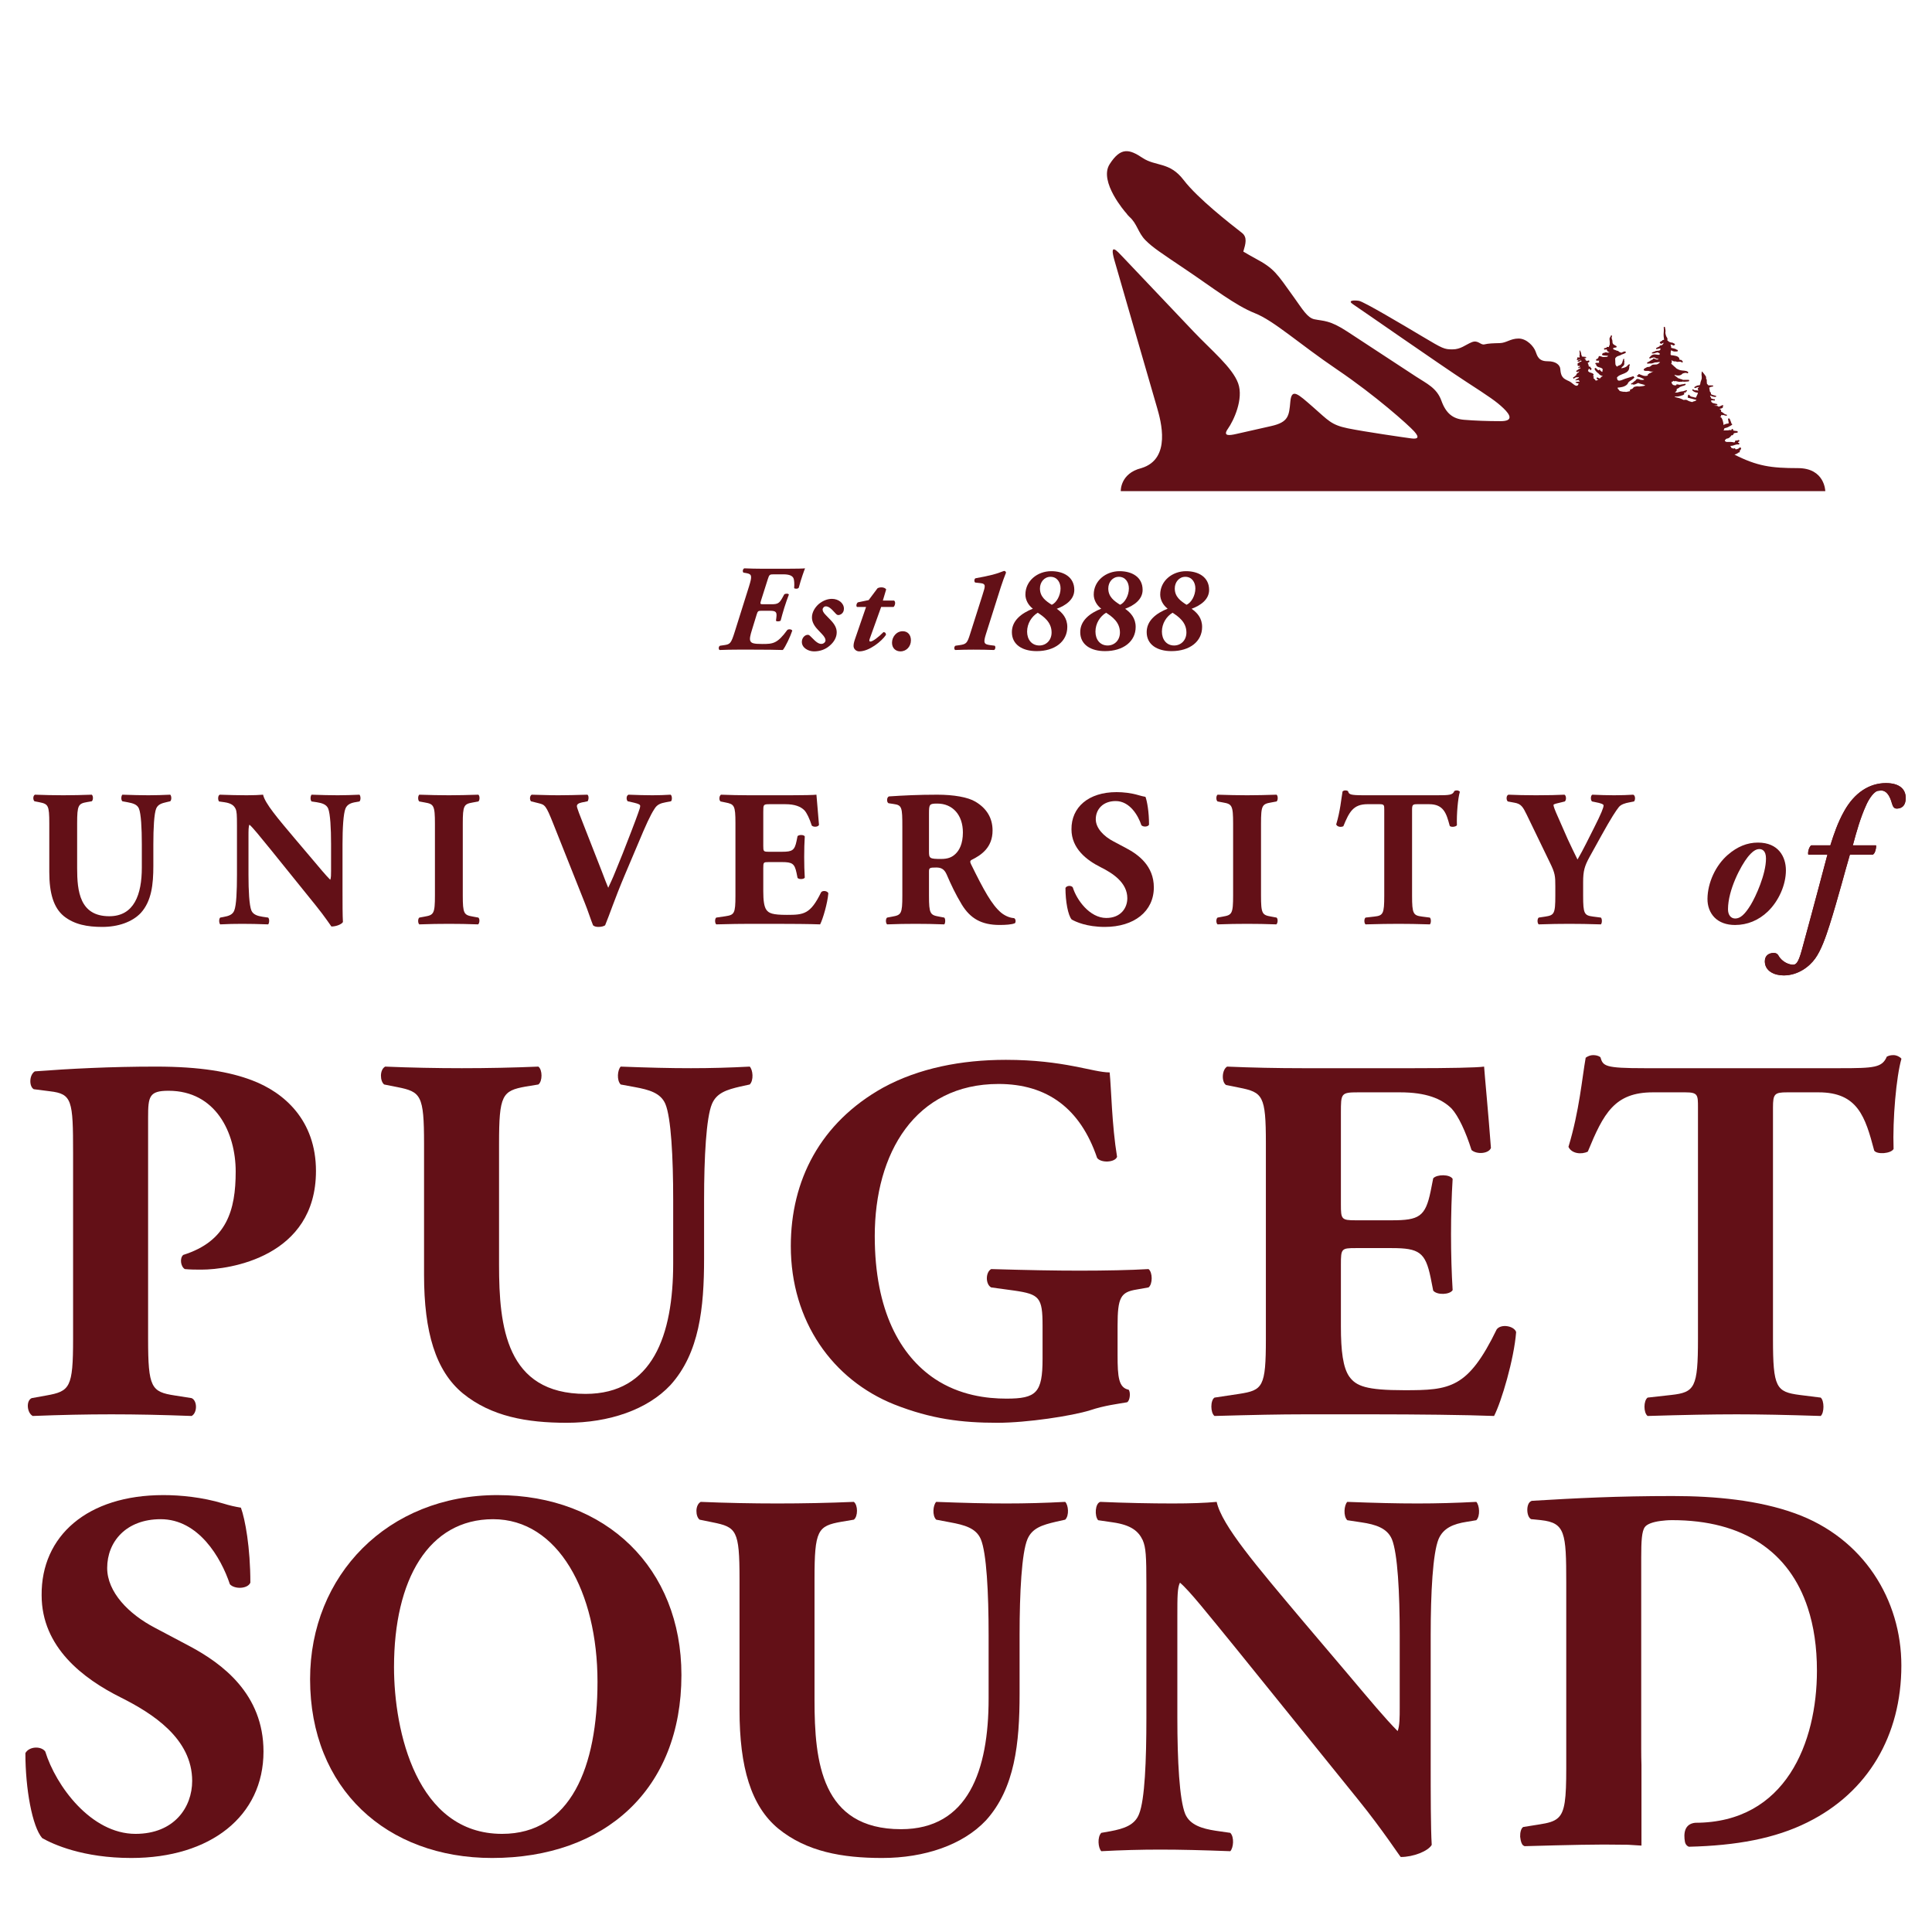
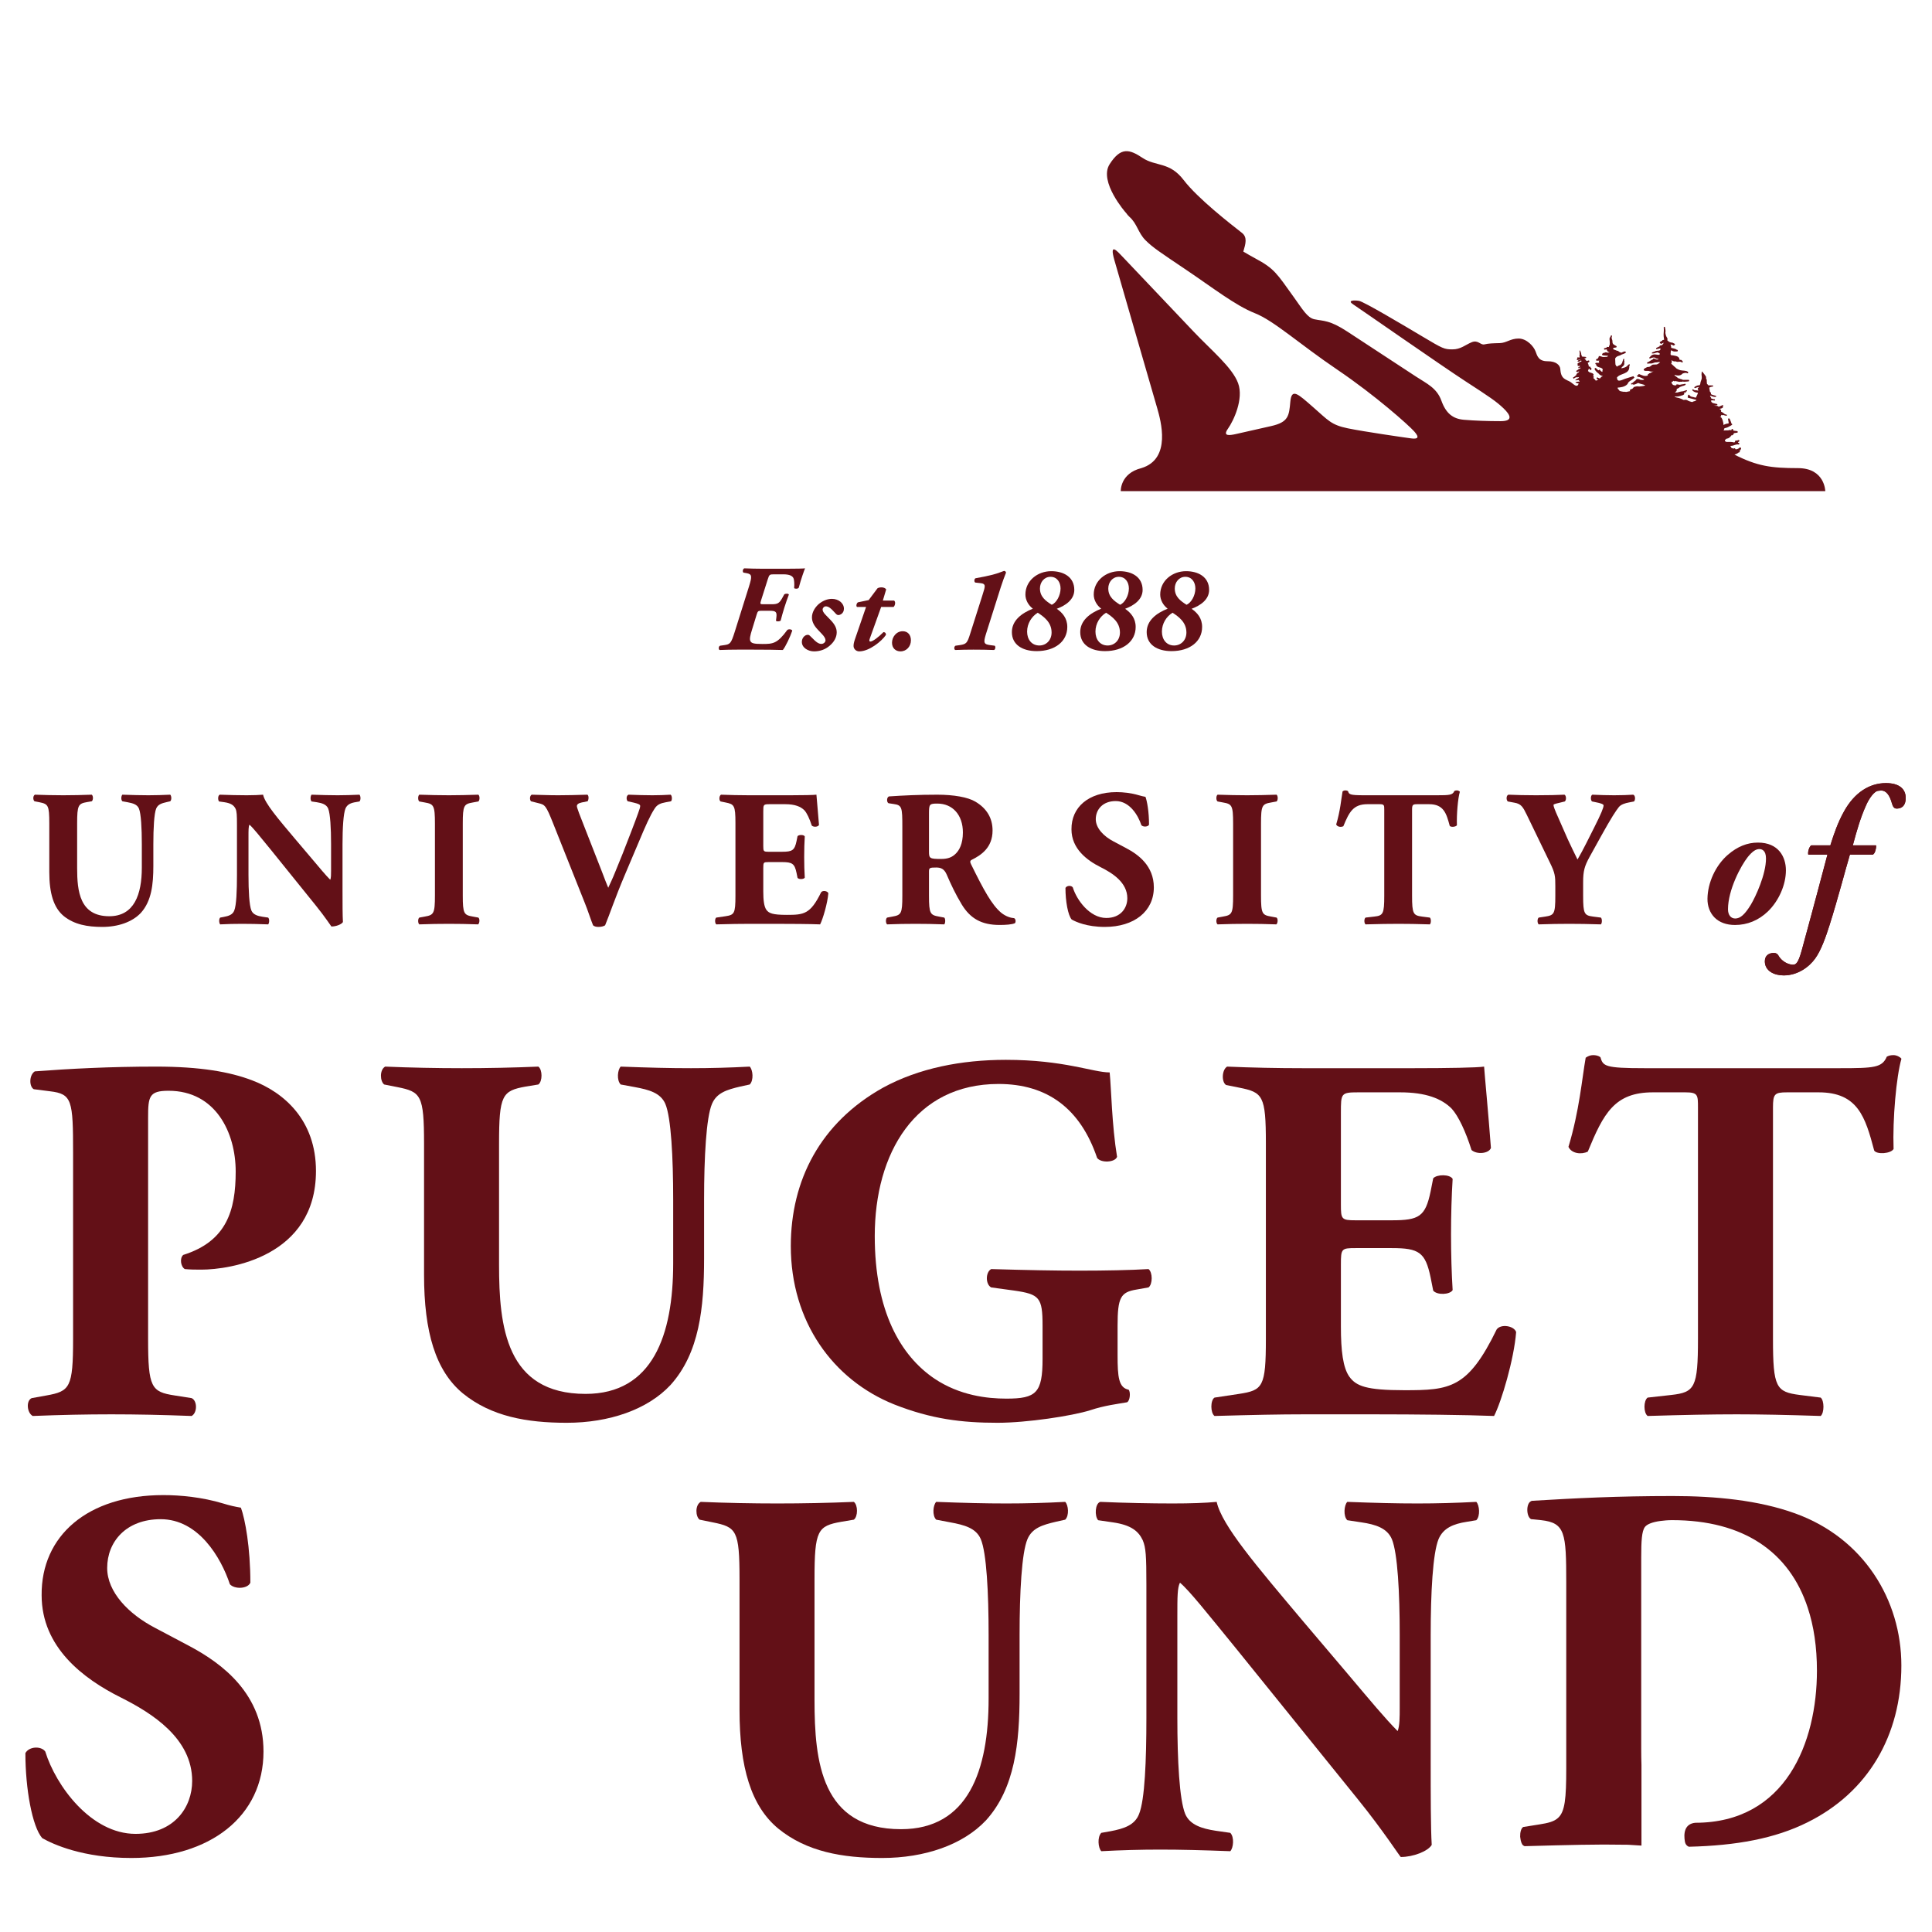
<svg xmlns="http://www.w3.org/2000/svg" width="250px" height="250px" viewBox="0 0 250 250">
  <title>smith-college-logo-print</title>
  <desc>Created with Sketch.</desc>
  <defs>
    <polygon id="path-1" points="0.09 0.245 249.465 0.245 249.465 1.752 0.09 1.752" />
    <polygon id="path-3" points="1.224 0.593 126.386 0.593 126.386 53.556 1.224 53.556" />
  </defs>
  <g id="Page-1" stroke="none" stroke-width="1" fill="none" fill-rule="evenodd">
    <g id="smith-college-logo-print">
      <g id="university-of-puget-sound-logo" transform="translate(0, 10)">
        <path d="M6.378,96.536 C6.378,94.191 6.23,94.039 5.096,93.809 L4.464,93.685 C4.265,93.533 4.238,92.983 4.517,92.833 C5.721,92.877 6.982,92.907 8.194,92.907 C9.431,92.907 10.666,92.877 11.875,92.833 C12.077,92.983 12.077,93.533 11.875,93.685 L11.27,93.789 C10.134,93.983 9.982,94.191 9.982,96.536 L9.982,102.357 C9.982,105.307 10.313,108.56 14.14,108.56 C17.364,108.56 18.352,105.736 18.352,102.28 L18.352,99.227 C18.352,97.19 18.253,95.271 17.973,94.616 C17.747,94.089 17.196,93.938 16.508,93.809 L15.833,93.685 C15.627,93.483 15.684,92.983 15.833,92.833 C17.196,92.877 18.176,92.907 19.206,92.907 C20.145,92.907 21.074,92.877 22.03,92.833 C22.187,92.983 22.236,93.483 22.03,93.685 L21.58,93.789 C20.923,93.938 20.443,94.089 20.215,94.616 C19.941,95.271 19.843,97.19 19.843,99.227 L19.843,102.051 C19.843,104.422 19.614,106.593 18.229,108.125 C17.114,109.313 15.277,109.943 13.232,109.943 C11.325,109.943 9.611,109.64 8.244,108.535 C6.935,107.446 6.378,105.584 6.378,102.834 L6.378,96.536" id="Fill-1" fill="#631017" />
        <path d="M44.322,105.255 C44.322,106.893 44.322,108.479 44.375,109.313 C44.197,109.614 43.492,109.89 42.884,109.89 C42.866,109.89 42.033,108.605 40.845,107.146 L35.029,99.937 C33.562,98.145 32.727,97.089 32.276,96.712 C32.154,96.965 32.154,97.392 32.154,98.325 L32.154,103.214 C32.154,105.255 32.253,107.146 32.53,107.822 C32.755,108.352 33.337,108.535 33.988,108.631 L34.702,108.735 C34.896,108.934 34.846,109.461 34.702,109.614 C33.337,109.563 32.33,109.544 31.313,109.544 C30.389,109.544 29.453,109.563 28.492,109.614 C28.346,109.461 28.298,108.934 28.492,108.735 L28.922,108.655 C29.607,108.535 30.111,108.352 30.312,107.822 C30.59,107.146 30.663,105.255 30.663,103.214 L30.663,96.81 C30.663,95.428 30.639,95.021 30.489,94.669 C30.286,94.242 29.932,93.938 29.05,93.809 L28.346,93.709 C28.169,93.509 28.187,92.907 28.444,92.833 C29.633,92.877 30.892,92.907 31.923,92.907 C32.78,92.907 33.512,92.877 34.041,92.833 C34.292,93.965 35.928,95.878 38.202,98.575 L40.318,101.072 C41.425,102.387 42.157,103.267 42.738,103.846 C42.84,103.596 42.84,103.163 42.84,102.705 L42.84,99.227 C42.84,97.19 42.738,95.301 42.464,94.616 C42.23,94.089 41.679,93.919 41,93.809 L40.318,93.709 C40.122,93.509 40.169,92.983 40.318,92.833 C41.679,92.877 42.663,92.907 43.696,92.907 C44.627,92.907 45.533,92.877 46.515,92.833 C46.669,92.983 46.714,93.509 46.515,93.709 L46.065,93.789 C45.41,93.886 44.931,94.089 44.706,94.616 C44.429,95.301 44.322,97.19 44.322,99.227 L44.322,105.255" id="Fill-2" fill="#631017" />
        <path d="M59.884,105.866 C59.884,108.229 60.032,108.405 61.19,108.605 L61.899,108.735 C62.099,108.881 62.075,109.461 61.867,109.614 C60.511,109.563 59.276,109.544 58.09,109.544 C56.88,109.544 55.625,109.563 54.259,109.614 C54.059,109.461 54.059,108.881 54.259,108.735 L54.964,108.605 C56.122,108.405 56.28,108.229 56.28,105.866 L56.28,96.589 C56.28,94.215 56.122,94.039 54.964,93.839 L54.259,93.709 C54.059,93.562 54.059,92.983 54.259,92.833 C55.625,92.877 56.88,92.907 58.09,92.907 C59.276,92.907 60.533,92.877 61.899,92.833 C62.099,92.983 62.099,93.562 61.899,93.709 L61.19,93.839 C60.032,94.039 59.884,94.215 59.884,96.589 L59.884,105.866" id="Fill-3" fill="#631017" />
        <path d="M80.822,103.286 C79.535,106.337 78.886,108.331 78.301,109.735 C78.102,109.867 77.798,109.943 77.422,109.943 C77.114,109.943 76.889,109.867 76.742,109.735 C76.461,109.057 76.038,107.726 75.684,106.869 L71.602,96.613 C70.642,94.191 70.514,94.139 69.706,93.938 L68.7,93.685 C68.502,93.407 68.568,92.953 68.801,92.833 C70.087,92.854 70.922,92.907 72.232,92.907 C73.386,92.907 74.471,92.877 76.015,92.833 C76.214,92.983 76.187,93.459 76.038,93.685 L75.276,93.839 C74.828,93.938 74.648,94.089 74.648,94.318 C74.648,94.518 75.053,95.58 75.657,97.089 L77.877,102.761 C78.226,103.693 78.523,104.449 78.706,104.875 C78.902,104.449 79.309,103.596 79.608,102.834 L80.569,100.468 C81.199,98.878 82.286,96.057 82.583,95.197 C82.762,94.724 82.84,94.441 82.84,94.295 C82.84,94.11 82.64,94.015 82.033,93.866 L81.226,93.685 C81.024,93.483 81.024,92.953 81.327,92.833 C82.514,92.877 83.468,92.907 84.426,92.907 C85.28,92.907 86.042,92.877 86.771,92.833 C86.971,92.929 87.003,93.533 86.825,93.685 L86.169,93.809 C85.465,93.938 85.033,94.11 84.703,94.642 C84.146,95.48 83.521,96.886 82.667,98.931 L80.822,103.286" id="Fill-4" fill="#631017" />
        <path d="M98.768,99.459 C98.768,100.163 98.795,100.218 99.47,100.218 L101.205,100.218 C102.52,100.218 102.824,100.036 103.074,98.827 L103.202,98.199 C103.378,97.995 104.009,97.995 104.137,98.227 C104.086,99.03 104.062,99.937 104.062,100.896 C104.062,101.854 104.086,102.761 104.137,103.569 C104.009,103.789 103.378,103.819 103.202,103.596 L103.074,102.964 C102.824,101.755 102.52,101.554 101.205,101.554 L99.47,101.554 C98.795,101.554 98.768,101.575 98.768,102.334 L98.768,105.337 C98.768,106.489 98.867,107.297 99.166,107.726 C99.492,108.178 99.974,108.384 101.816,108.384 C104.009,108.384 104.866,108.304 106.252,105.461 C106.455,105.181 107.08,105.282 107.187,105.584 C107.08,106.893 106.477,108.934 106.123,109.614 C104.791,109.563 102.372,109.544 100.309,109.544 L97.029,109.544 C95.813,109.544 94.583,109.563 92.685,109.614 C92.486,109.461 92.486,108.861 92.685,108.735 L93.88,108.56 C95.009,108.384 95.166,108.229 95.166,105.914 L95.166,96.509 C95.166,94.215 95.009,94.062 93.88,93.839 L93.245,93.709 C93.02,93.562 93.044,92.983 93.295,92.833 C94.48,92.877 95.72,92.907 96.922,92.907 L102.268,92.907 C103.878,92.907 105.319,92.877 105.646,92.833 C105.67,93.233 105.848,95.048 105.977,96.739 C105.873,97.009 105.291,97.066 105.045,96.83 C104.762,95.956 104.41,95.197 104.086,94.848 C103.605,94.366 102.845,94.062 101.617,94.062 L99.596,94.062 C98.768,94.062 98.768,94.11 98.768,95.048 L98.768,99.459" id="Fill-5" fill="#631017" />
        <path d="M120.211,100.187 C120.211,101.072 120.289,101.149 121.777,101.149 C122.684,101.149 123.22,100.922 123.696,100.44 C124.12,100.014 124.598,99.203 124.598,97.718 C124.598,95.45 123.265,93.983 121.297,93.983 C120.27,93.983 120.211,94.062 120.211,95.271 L120.211,100.187 Z M116.762,96.989 C116.762,94.465 116.714,94.191 115.649,94.039 L114.974,93.938 C114.72,93.809 114.72,93.179 115.027,93.056 C116.917,92.929 118.878,92.833 121.277,92.833 C123.416,92.833 125.255,93.154 126.217,93.736 C127.676,94.598 128.437,95.854 128.437,97.468 C128.437,99.706 126.922,100.669 125.764,101.248 C125.508,101.372 125.508,101.523 125.639,101.804 C127.298,105.181 128.327,107.072 129.545,108.102 C130.197,108.631 130.854,108.785 131.23,108.81 C131.458,108.934 131.458,109.313 131.333,109.461 C130.932,109.64 130.12,109.69 129.343,109.69 C127.017,109.69 125.56,108.861 124.452,107.044 C123.645,105.708 123.062,104.473 122.488,103.137 C122.184,102.458 121.777,102.255 121.151,102.255 C120.27,102.255 120.211,102.307 120.211,102.81 L120.211,105.914 C120.211,108.229 120.367,108.405 121.5,108.605 L122.184,108.735 C122.352,108.861 122.352,109.461 122.184,109.614 C120.846,109.563 119.687,109.544 118.477,109.544 C117.218,109.544 116.108,109.563 114.794,109.614 C114.59,109.461 114.59,108.861 114.794,108.735 L115.482,108.605 C116.616,108.405 116.762,108.229 116.762,105.914 L116.762,96.989 Z" id="Fill-6" fill="#631017" />
        <path d="M142.961,109.943 C140.633,109.943 139.203,109.285 138.676,108.985 C138.193,108.428 137.87,106.616 137.87,104.899 C138.038,104.575 138.62,104.545 138.819,104.828 C139.321,106.461 141.014,108.785 143.155,108.785 C145.024,108.785 145.875,107.495 145.875,106.232 C145.875,104.199 143.964,102.986 142.453,102.23 C140.633,101.325 138.648,99.813 138.648,97.316 C138.62,94.465 140.842,92.5 144.488,92.5 C145.325,92.5 146.358,92.604 147.367,92.907 C147.696,93.003 147.92,93.056 148.224,93.11 C148.428,93.657 148.684,95.021 148.684,96.712 C148.551,97.009 147.92,97.036 147.696,96.783 C147.273,95.503 146.179,93.657 144.369,93.657 C142.705,93.657 141.792,94.742 141.792,96.006 C141.792,97.166 142.831,98.227 144.087,98.878 L145.748,99.761 C147.313,100.586 149.306,102.051 149.306,104.828 C149.306,107.928 146.762,109.943 142.961,109.943" id="Fill-7" fill="#631017" />
        <path d="M163.175,105.866 C163.175,108.229 163.318,108.405 164.489,108.605 L165.187,108.735 C165.384,108.881 165.36,109.461 165.155,109.614 C163.797,109.563 162.565,109.544 161.38,109.544 C160.17,109.544 158.91,109.563 157.553,109.614 C157.345,109.461 157.345,108.881 157.553,108.735 L158.252,108.605 C159.416,108.405 159.565,108.229 159.565,105.866 L159.565,96.589 C159.565,94.215 159.416,94.039 158.252,93.839 L157.553,93.709 C157.345,93.562 157.345,92.983 157.553,92.833 C158.91,92.877 160.17,92.907 161.38,92.907 C162.565,92.907 163.819,92.877 165.187,92.833 C165.384,92.983 165.384,93.562 165.187,93.709 L164.489,93.839 C163.318,94.039 163.175,94.215 163.175,96.589 L163.175,105.866" id="Fill-8" fill="#631017" />
        <path d="M179.122,94.795 C179.122,94.191 179.122,94.062 178.52,94.062 L176.956,94.062 C175.11,94.062 174.587,95.068 173.83,96.913 C173.527,97.066 173.045,97.009 172.902,96.684 C173.431,94.944 173.553,93.386 173.727,92.407 C173.83,92.324 173.961,92.277 174.083,92.277 C174.208,92.277 174.331,92.303 174.434,92.373 C174.562,92.795 174.637,92.907 176.553,92.907 L185.932,92.907 C187.593,92.907 187.971,92.877 188.196,92.351 C188.295,92.303 188.37,92.277 188.524,92.277 C188.676,92.277 188.848,92.373 188.907,92.447 C188.651,93.306 188.474,95.348 188.524,96.783 C188.401,97.009 187.715,97.066 187.593,96.863 C187.164,95.248 186.81,94.062 184.923,94.062 L183.408,94.062 C182.806,94.062 182.721,94.139 182.721,94.795 L182.721,105.914 C182.721,108.255 182.88,108.455 184.009,108.605 L185.02,108.735 C185.2,108.881 185.2,109.461 185.02,109.614 C183.384,109.563 182.116,109.544 180.988,109.544 C179.78,109.544 178.468,109.563 176.702,109.614 C176.5,109.461 176.5,108.881 176.702,108.735 L177.833,108.605 C178.973,108.479 179.122,108.255 179.122,105.914 L179.122,94.795" id="Fill-9" fill="#631017" />
        <path d="M204.857,105.914 C204.857,108.255 205.009,108.455 206.146,108.605 L207.151,108.735 C207.327,108.881 207.327,109.461 207.151,109.614 C205.512,109.563 204.28,109.544 203.066,109.544 C201.858,109.544 200.598,109.563 199.11,109.614 C198.907,109.461 198.907,108.881 199.11,108.735 L199.968,108.605 C201.101,108.428 201.258,108.255 201.258,105.914 L201.258,104.652 C201.258,103.39 201.23,102.986 200.571,101.651 L197.572,95.45 C197.069,94.416 196.839,94.015 195.956,93.866 L195.108,93.709 C194.878,93.509 194.899,92.907 195.2,92.833 C196.337,92.877 197.265,92.907 198.764,92.907 C200.294,92.907 201.581,92.877 202.443,92.833 C202.666,92.929 202.718,93.509 202.486,93.709 L201.628,93.919 C201.176,94.015 201.021,94.11 201.021,94.139 C201.021,94.342 201.151,94.724 201.684,95.904 L202.869,98.601 C203.242,99.428 203.822,100.586 204.128,101.221 C204.857,99.986 205.64,98.351 206.294,97.066 C207.2,95.271 207.502,94.518 207.502,94.215 C207.502,94.062 207.101,93.919 206.495,93.809 L206.017,93.709 C205.812,93.586 205.795,92.953 206.044,92.833 C207.053,92.877 207.962,92.907 208.867,92.907 C209.825,92.907 210.602,92.877 211.337,92.833 C211.631,92.929 211.631,93.533 211.438,93.709 L210.777,93.839 C210.33,93.919 209.744,94.089 209.473,94.441 C209.093,94.919 208.491,95.83 207.279,98.015 L205.684,100.896 C205.038,102.078 204.857,102.705 204.857,104.146 L204.857,105.914" id="Fill-10" fill="#631017" />
        <path d="M9.458,139.223 C9.458,132.366 9.325,131.551 6.474,131.212 L4.37,130.943 C3.758,130.598 3.758,129.107 4.503,128.634 C8.983,128.292 14.276,128.018 20.181,128.018 C25.95,128.018 29.747,128.703 32.599,129.786 C36.744,131.348 40.886,134.94 40.886,141.526 C40.886,152.663 29.679,154.289 26.084,154.289 C25.273,154.289 24.658,154.289 23.911,154.218 C23.369,153.883 23.235,152.795 23.712,152.386 C29.339,150.617 30.498,146.614 30.498,141.596 C30.498,136.575 27.919,131.145 21.807,131.145 C19.297,131.145 19.164,131.887 19.164,134.604 L19.164,163.248 C19.164,169.56 19.569,170.108 22.622,170.575 L24.797,170.917 C25.547,171.252 25.547,172.816 24.797,173.226 C20.995,173.084 17.672,173.014 14.413,173.014 C11.157,173.014 7.901,173.084 4.233,173.226 C3.485,172.816 3.349,171.252 4.099,170.917 L5.995,170.575 C9.051,170.032 9.458,169.56 9.458,163.248 L9.458,139.223" id="Fill-11" fill="#631017" />
        <path d="M54.872,137.995 C54.872,131.69 54.462,131.277 51.408,130.669 L49.714,130.333 C49.172,129.925 49.096,128.431 49.843,128.018 C53.104,128.157 56.502,128.224 59.759,128.224 C63.078,128.224 66.405,128.157 69.664,128.018 C70.208,128.431 70.208,129.925 69.664,130.333 L68.042,130.598 C64.98,131.145 64.577,131.69 64.577,137.995 L64.577,153.675 C64.577,161.619 65.455,170.369 75.771,170.369 C84.458,170.369 87.11,162.77 87.11,153.474 L87.11,145.262 C87.11,139.761 86.839,134.604 86.095,132.842 C85.479,131.416 83.986,131.011 82.148,130.669 L80.319,130.333 C79.773,129.786 79.91,128.431 80.319,128.018 C83.986,128.157 86.628,128.224 89.416,128.224 C91.928,128.224 94.434,128.157 97.014,128.018 C97.422,128.431 97.559,129.786 97.014,130.333 L95.795,130.598 C94.03,131.011 92.739,131.416 92.13,132.842 C91.383,134.604 91.108,139.761 91.108,145.262 L91.108,152.858 C91.108,159.245 90.5,165.078 86.762,169.22 C83.785,172.408 78.827,174.108 73.328,174.108 C68.17,174.108 63.56,173.291 59.892,170.303 C56.364,167.387 54.872,162.366 54.872,154.965 L54.872,137.995" id="Fill-12" fill="#631017" />
        <path d="M144.614,165.354 C144.614,168.199 144.753,169.56 146.041,169.828 C146.313,170.108 146.242,171.252 145.837,171.455 C144.681,171.661 142.919,171.864 141.089,172.479 C138.711,173.226 132.875,174.108 129.068,174.108 C124.459,174.108 120.518,173.631 115.7,171.729 C107.767,168.544 102.33,161.005 102.33,151.235 C102.33,142.753 106.133,135.282 114.274,130.739 C118.889,128.224 124.389,127.142 130.157,127.142 C137.693,127.142 141.425,128.771 143.59,128.771 C143.8,130.807 143.866,135.554 144.547,139.693 C144.277,140.443 142.44,140.508 141.965,139.831 C139.8,133.449 135.524,130.265 129.209,130.265 C118.417,130.265 113.193,139.223 113.193,149.944 C113.193,159.651 116.514,165.416 120.929,168.402 C124.182,170.575 127.715,170.982 130.229,170.982 C134.095,170.982 134.907,170.238 134.907,165.825 L134.907,161.548 C134.907,157.88 134.505,157.477 131.242,157 L128.259,156.592 C127.512,156.191 127.512,154.627 128.259,154.218 C133.08,154.357 136.405,154.422 139.727,154.422 C142.988,154.422 146.313,154.357 148.617,154.218 C149.164,154.627 149.164,156.191 148.617,156.592 L147.056,156.869 C145.02,157.203 144.614,157.88 144.614,161.548 L144.614,165.354" id="Fill-13" fill="#631017" />
        <path d="M173.512,145.873 C173.512,147.768 173.584,147.905 175.414,147.905 L180.101,147.905 C183.627,147.905 184.441,147.432 185.12,144.173 L185.456,142.476 C185.934,141.935 187.627,141.935 187.971,142.55 C187.837,144.717 187.762,147.158 187.762,149.741 C187.762,152.321 187.837,154.765 187.971,156.937 C187.627,157.545 185.934,157.613 185.456,157 L185.12,155.304 C184.441,152.047 183.627,151.503 180.101,151.503 L175.414,151.503 C173.584,151.503 173.512,151.574 173.512,153.61 L173.512,161.687 C173.512,164.807 173.786,166.977 174.596,168.131 C175.483,169.358 176.767,169.893 181.726,169.893 C187.627,169.893 189.941,169.693 193.672,162.024 C194.212,161.28 195.916,161.548 196.188,162.366 C195.916,165.893 194.28,171.387 193.333,173.226 C189.736,173.084 183.223,173.014 177.652,173.014 L168.83,173.014 C165.574,173.014 162.247,173.084 157.158,173.226 C156.614,172.816 156.614,171.19 157.158,170.849 L160.342,170.369 C163.404,169.893 163.804,169.489 163.804,163.248 L163.804,137.928 C163.804,131.752 163.404,131.348 160.342,130.739 L158.651,130.398 C158.041,129.995 158.105,128.431 158.788,128.018 C161.976,128.157 165.303,128.224 168.559,128.224 L182.95,128.224 C187.288,128.224 191.16,128.157 192.042,128.018 C192.113,129.107 192.586,133.995 192.926,138.544 C192.652,139.288 191.092,139.423 190.413,138.81 C189.666,136.434 188.715,134.402 187.837,133.449 C186.544,132.16 184.512,131.348 181.179,131.348 L175.75,131.348 C173.512,131.348 173.512,131.483 173.512,133.995 L173.512,145.873" id="Fill-14" fill="#631017" />
        <path d="M219.717,133.313 C219.717,131.69 219.717,131.348 218.084,131.348 L213.88,131.348 C208.925,131.348 207.5,134.063 205.462,139.017 C204.649,139.423 203.363,139.288 202.958,138.402 C204.378,133.721 204.715,129.515 205.187,126.869 C205.462,126.666 205.803,126.533 206.143,126.533 C206.483,126.533 206.822,126.598 207.092,126.798 C207.429,127.953 207.636,128.224 212.794,128.224 L238.041,128.224 C242.52,128.224 243.541,128.157 244.152,126.73 C244.42,126.598 244.627,126.533 245.029,126.533 C245.44,126.533 245.913,126.798 246.045,127.003 C245.38,129.31 244.89,134.807 245.029,138.675 C244.693,139.288 242.861,139.423 242.52,138.881 C241.367,134.539 240.414,131.348 235.33,131.348 L231.255,131.348 C229.625,131.348 229.423,131.551 229.423,133.313 L229.423,163.248 C229.423,169.56 229.831,170.108 232.881,170.508 L235.599,170.849 C236.072,171.252 236.072,172.816 235.599,173.226 C231.185,173.084 227.789,173.014 224.739,173.014 C221.485,173.014 217.955,173.084 213.202,173.226 C212.658,172.816 212.658,171.252 213.202,170.849 L216.255,170.508 C219.309,170.17 219.717,169.56 219.717,163.248 L219.717,133.313" id="Fill-15" fill="#631017" />
        <path d="M16.992,230.422 C10.744,230.422 6.88,228.661 5.459,227.848 C4.167,226.357 3.285,221.468 3.285,216.854 C3.758,215.974 5.321,215.901 5.858,216.648 C7.22,221.063 11.765,227.301 17.536,227.301 C22.559,227.301 24.867,223.848 24.867,220.453 C24.867,214.953 19.705,211.697 15.642,209.658 C10.744,207.214 5.387,203.146 5.387,196.422 C5.321,188.756 11.295,183.465 21.133,183.465 C23.369,183.465 26.152,183.732 28.866,184.548 C29.747,184.818 30.363,184.956 31.173,185.092 C31.721,186.583 32.396,190.248 32.396,194.798 C32.054,195.607 30.363,195.675 29.747,195.002 C28.596,191.536 25.684,186.583 20.794,186.583 C16.312,186.583 13.869,189.502 13.869,192.895 C13.869,196.017 16.652,198.866 20.044,200.634 L24.527,203.008 C28.732,205.25 34.096,209.182 34.096,216.648 C34.096,225.002 27.241,230.422 16.992,230.422" id="Fill-16" fill="#631017" />
-         <path d="M63.81,186.583 C55.458,186.583 50.985,194.387 50.985,205.723 C50.985,214 53.902,227.301 64.967,227.301 C73.855,227.301 77.316,218.619 77.316,207.62 C77.316,196.017 72.226,186.583 63.81,186.583 Z M88.176,206.744 C88.176,221.539 78.274,230.422 63.675,230.422 C50.032,230.422 40.125,221.468 40.125,207.282 C40.125,193.845 50.167,183.465 64.354,183.465 C78.474,183.465 88.176,192.959 88.176,206.744 Z" id="Fill-17" fill="#631017" />
        <path d="M95.694,194.316 C95.694,188.009 95.289,187.607 92.23,186.992 L90.532,186.645 C89.992,186.244 89.92,184.75 90.673,184.342 C93.925,184.48 97.321,184.548 100.577,184.548 C103.907,184.548 107.232,184.48 110.485,184.342 C111.03,184.75 111.03,186.244 110.485,186.645 L108.855,186.919 C105.804,187.462 105.398,188.009 105.398,194.316 L105.398,209.994 C105.398,217.941 106.274,226.696 116.596,226.696 C125.282,226.696 127.926,219.095 127.926,209.794 L127.926,201.578 C127.926,196.09 127.66,190.928 126.913,189.163 C126.304,187.736 124.806,187.33 122.974,186.992 L121.143,186.645 C120.598,186.107 120.741,184.75 121.143,184.342 C124.806,184.48 127.456,184.548 130.235,184.548 C132.75,184.548 135.258,184.48 137.837,184.342 C138.247,184.75 138.383,186.107 137.837,186.645 L136.616,186.919 C134.86,187.33 133.562,187.736 132.953,189.163 C132.206,190.928 131.934,196.09 131.934,201.578 L131.934,209.182 C131.934,215.568 131.327,221.401 127.595,225.542 C124.602,228.727 119.649,230.422 114.149,230.422 C108.991,230.422 104.38,229.61 100.714,226.625 C97.182,223.709 95.694,218.685 95.694,211.285 L95.694,194.316" id="Fill-18" fill="#631017" />
        <path d="M185.131,217.798 C185.131,222.218 185.131,226.489 185.264,228.727 C184.788,229.545 182.889,230.294 181.259,230.294 C181.187,230.294 178.946,226.828 175.761,222.892 L160.083,203.482 C156.148,198.661 153.902,195.813 152.685,194.798 C152.349,195.468 152.349,196.625 152.349,199.143 L152.349,212.309 C152.349,217.798 152.617,222.892 153.364,224.724 C153.974,226.152 155.538,226.625 157.298,226.896 L159.197,227.169 C159.745,227.714 159.605,229.134 159.197,229.545 C155.538,229.408 152.822,229.337 150.107,229.337 C147.596,229.337 145.081,229.408 142.509,229.545 C142.099,229.134 141.967,227.714 142.509,227.169 L143.66,226.967 C145.494,226.625 146.852,226.152 147.398,224.724 C148.14,222.892 148.342,217.798 148.342,212.309 L148.342,195.069 C148.342,191.333 148.276,190.248 147.867,189.298 C147.324,188.142 146.375,187.33 143.998,186.992 L142.099,186.715 C141.619,186.178 141.693,184.548 142.373,184.342 C145.563,184.48 148.956,184.548 151.732,184.548 C154.044,184.548 156.012,184.48 157.437,184.342 C158.113,187.398 162.53,192.551 168.64,199.816 L174.339,206.535 C177.322,210.068 179.295,212.441 180.855,214 C181.123,213.324 181.123,212.173 181.123,210.95 L181.123,201.578 C181.123,196.09 180.855,190.995 180.107,189.163 C179.494,187.736 178.006,187.265 176.173,186.992 L174.339,186.715 C173.792,186.178 173.931,184.75 174.339,184.342 C178.006,184.48 180.649,184.548 183.434,184.548 C185.941,184.548 188.389,184.48 191.032,184.342 C191.438,184.75 191.577,186.178 191.032,186.715 L189.81,186.919 C188.047,187.191 186.756,187.736 186.148,189.163 C185.401,190.995 185.131,196.09 185.131,201.578 L185.131,217.798" id="Fill-19" fill="#631017" />
        <path d="M197.331,228.893 C197.435,228.893 204.253,228.684 207.511,228.684 C208.55,228.684 209.605,228.696 210.67,228.711 C211.226,228.745 211.816,228.785 212.405,228.819 L212.405,218.389 C212.383,217.739 212.373,217.053 212.373,216.303 L212.373,191.527 C212.373,189.422 212.443,188.133 212.849,187.592 C213.133,187.215 213.857,186.947 214.863,186.812 C215.316,186.753 215.813,186.706 216.377,186.706 C225.622,186.706 231.548,190.822 233.922,198.045 C234.712,200.431 235.111,203.155 235.111,206.191 C235.111,215.422 231.107,225.866 219.363,225.866 C218.661,225.937 218.285,226.286 218.104,226.733 C217.911,227.218 217.938,227.81 218.029,228.325 C218.053,228.467 218.104,228.572 218.161,228.661 C218.277,228.846 218.441,228.931 218.547,228.967 C224.687,228.819 229.69,227.905 233.893,225.807 C241.694,221.937 246.035,214.604 246.035,205.511 C246.035,197.026 241.151,189.015 232.264,185.824 C227.581,184.133 222.009,183.586 216.45,183.586 C209.248,183.586 203.959,183.861 198.256,184.203 C198.19,184.203 198.14,184.241 198.084,184.271 C197.456,184.592 197.498,186.259 198.122,186.577 L199.41,186.706 C202.533,187.054 202.672,188.339 202.672,194.786 L202.672,218.815 C202.672,222.748 202.505,224.416 201.617,225.23 C201.098,225.712 200.334,225.901 199.208,226.078 L197.101,226.413 C196.816,226.595 196.693,227.134 196.708,227.66 C196.708,227.717 196.727,227.767 196.729,227.816 C196.773,228.227 196.902,228.663 197.101,228.792 C197.184,228.849 197.229,228.893 197.331,228.893" id="Fill-20" fill="#631017" />
        <g id="Group-24" transform="translate(0, 67.771)">
          <mask id="mask-2" fill="white" />
          <g id="Clip-22" />
          <path d="M248.218,1.547 C248.218,1.547 235.146,1.547 211.157,1.547 C187.161,1.547 161.223,1.547 161.223,1.547 C160.536,1.547 159.98,1.256 159.98,0.899 C159.98,0.539 160.536,0.245 161.223,0.245 C161.223,0.245 234.149,0.245 210.988,0.245 C187.833,0.245 248.218,0.245 248.218,0.245 C248.907,0.245 249.465,0.539 249.465,0.899 C249.465,1.256 248.907,1.547 248.218,1.547" id="Fill-21" fill="#631017" mask="url(#mask-2)" />
          <path d="M87.532,1.547 C87.532,1.547 78.98,1.547 54.991,1.547 C30.997,1.547 1.25,1.547 1.25,1.547 C0.562,1.547 0,1.256 0,0.899 C0,0.539 0.562,0.245 1.25,0.245 C1.25,0.245 77.983,0.245 54.821,0.245 C31.669,0.245 87.532,0.245 87.532,0.245 C88.221,0.245 88.777,0.539 88.777,0.899 C88.777,1.256 88.221,1.547 87.532,1.547" id="Fill-23" fill="#631017" mask="url(#mask-2)" />
        </g>
        <path d="M102.014,63.592 C103.03,63.592 103.935,63.574 104.172,63.542 C104.062,63.812 103.642,64.959 103.364,66.033 C103.288,66.209 102.872,66.224 102.762,66.098 C102.812,65.527 102.762,65.068 102.697,64.875 C102.569,64.512 102.16,64.318 101.364,64.318 L100.128,64.318 C99.584,64.318 99.544,64.354 99.349,64.959 L98.474,67.715 C98.336,68.16 98.361,68.19 98.777,68.19 L99.822,68.19 C100.648,68.19 100.852,68.066 101.267,67.304 L101.476,66.922 C101.633,66.777 102.03,66.795 102.08,66.937 C101.883,67.431 101.694,68.018 101.494,68.622 C101.298,69.224 101.158,69.795 101.017,70.304 C100.889,70.431 100.476,70.443 100.41,70.319 L100.459,69.922 C100.557,69.16 100.392,69.033 99.568,69.033 L98.523,69.033 C98.114,69.033 98.048,69.081 97.917,69.508 L97.322,71.446 C97.087,72.193 96.968,72.681 97.098,72.952 C97.235,73.22 97.489,73.331 98.649,73.331 C100.027,73.331 100.584,73.288 101.883,71.511 C102.059,71.381 102.426,71.413 102.521,71.601 C102.255,72.396 101.649,73.684 101.298,74.11 C100.27,74.078 99.223,74.063 97.477,74.063 L95.413,74.063 C94.619,74.063 93.907,74.078 93.113,74.11 C92.952,74.014 92.971,73.619 93.187,73.554 L93.73,73.477 C94.476,73.366 94.604,73.255 95.068,71.779 L96.923,65.878 C97.322,64.589 97.334,64.289 96.586,64.163 L96.205,64.098 C96.063,63.989 96.099,63.622 96.318,63.542 C97.065,63.574 97.872,63.592 98.491,63.592 L102.014,63.592" id="Fill-25" fill="#631017" />
        <path d="M109.203,68.764 C109.203,69.384 108.712,69.589 108.474,69.589 C108.331,69.589 108.206,69.477 108.11,69.366 C107.47,68.637 107.17,68.462 106.857,68.462 C106.636,68.462 106.446,68.669 106.446,68.875 C106.446,69.048 106.539,69.27 106.857,69.589 L107.458,70.211 C108.015,70.78 108.27,71.273 108.27,71.825 C108.27,72.477 107.92,73.096 107.319,73.587 C106.777,74.048 106.093,74.288 105.33,74.288 C104.604,74.288 103.759,73.837 103.759,73.063 C103.759,72.557 104.127,72.143 104.542,72.143 C104.712,72.143 104.84,72.301 105.032,72.492 C105.648,73.143 105.964,73.319 106.286,73.319 C106.569,73.319 106.821,73.096 106.821,72.857 C106.821,72.637 106.681,72.381 106.361,72.045 L105.837,71.489 C105.348,70.983 105.065,70.464 105.065,69.89 C105.065,69.208 105.477,68.572 105.949,68.16 C106.411,67.78 107.002,67.492 107.651,67.492 C108.505,67.492 109.203,68.048 109.203,68.764" id="Fill-26" fill="#631017" />
        <path d="M114.02,68.542 L112.544,72.652 C112.464,72.875 112.464,73.014 112.639,73.014 C112.928,73.014 113.687,72.443 114.321,71.795 C114.56,71.807 114.652,71.952 114.64,72.158 C114.101,72.97 112.48,74.288 111.182,74.288 C110.75,74.288 110.45,73.937 110.45,73.601 C110.45,73.381 110.48,73.172 110.62,72.748 L112.068,68.542 L110.898,68.542 C110.736,68.416 110.846,68.033 111.021,67.94 L112.405,67.651 L113.545,66.128 C113.687,66.033 113.895,66.005 114.081,66.005 C114.309,66.005 114.577,66.098 114.669,66.274 L114.239,67.715 L115.699,67.715 C115.955,67.922 115.782,68.434 115.619,68.542 L114.02,68.542" id="Fill-27" fill="#631017" />
        <path d="M117.873,72.857 C117.873,73.649 117.3,74.288 116.521,74.288 C115.904,74.288 115.426,73.872 115.426,73.172 C115.426,72.428 115.985,71.681 116.81,71.681 C117.444,71.681 117.873,72.128 117.873,72.857" id="Fill-28" fill="#631017" />
        <path d="M126.194,65.383 C126.036,65.289 126.054,64.91 126.226,64.83 C126.959,64.7 127.736,64.545 128.435,64.369 C129.101,64.209 129.878,63.875 129.923,63.875 C130.066,63.875 130.166,63.989 130.179,64.098 C129.989,64.563 129.72,65.304 129.515,65.94 L127.595,72.002 C127.212,73.208 127.324,73.366 128.117,73.477 L128.705,73.554 C128.86,73.634 128.812,74.048 128.625,74.11 C127.828,74.078 126.944,74.063 125.961,74.063 C125.098,74.063 124.325,74.078 123.592,74.11 C123.419,73.967 123.467,73.649 123.645,73.554 L124.196,73.477 C125.054,73.349 125.166,73.208 125.542,72.002 L127.13,67.005 C127.373,66.258 127.42,66.048 127.42,65.863 C127.432,65.622 127.245,65.495 126.913,65.462 L126.194,65.383" id="Fill-29" fill="#631017" />
        <path d="M137.235,66.145 C137.235,65.354 136.789,64.639 135.935,64.639 C135.125,64.639 134.569,65.333 134.569,66.145 C134.569,67.224 135.318,67.764 136.098,68.258 C136.696,68.002 137.235,67.066 137.235,66.145 Z M134.286,69.286 C133.498,69.764 132.907,70.681 132.907,71.73 C132.907,72.748 133.498,73.526 134.497,73.526 C135.364,73.526 136.075,72.857 136.075,71.843 C136.075,70.508 135.06,69.795 134.286,69.286 Z M130.937,71.795 C130.937,70.304 132.176,69.348 133.651,68.764 C133.066,68.319 132.687,67.625 132.687,66.937 C132.687,65.148 134.256,63.91 136.03,63.91 C137.617,63.91 139.014,64.654 139.014,66.336 C139.014,67.607 137.857,68.369 136.747,68.777 C137.474,69.286 138.107,69.983 138.107,71.128 C138.107,72.998 136.518,74.255 134.14,74.255 C132.336,74.255 130.937,73.446 130.937,71.795 Z" id="Fill-30" fill="#631017" />
        <path d="M146.077,66.145 C146.077,65.354 145.637,64.639 144.779,64.639 C143.968,64.639 143.411,65.333 143.411,66.145 C143.411,67.224 144.16,67.764 144.941,68.258 C145.538,68.002 146.077,67.066 146.077,66.145 Z M143.127,69.286 C142.336,69.764 141.752,70.681 141.752,71.73 C141.752,72.748 142.336,73.526 143.331,73.526 C144.206,73.526 144.92,72.857 144.92,71.843 C144.92,70.508 143.907,69.795 143.127,69.286 Z M139.782,71.795 C139.782,70.304 141.018,69.348 142.498,68.764 C141.908,68.319 141.529,67.625 141.529,66.937 C141.529,65.148 143.102,63.91 144.873,63.91 C146.459,63.91 147.854,64.654 147.854,66.336 C147.854,67.607 146.693,68.369 145.593,68.777 C146.313,69.286 146.955,69.983 146.955,71.128 C146.955,72.998 145.364,74.255 142.983,74.255 C141.178,74.255 139.782,73.446 139.782,71.795 Z" id="Fill-31" fill="#631017" />
        <path d="M154.681,66.145 C154.681,65.354 154.235,64.639 153.381,64.639 C152.572,64.639 152.015,65.333 152.015,66.145 C152.015,67.224 152.764,67.764 153.539,68.258 C154.142,68.002 154.681,67.066 154.681,66.145 Z M151.729,69.286 C150.938,69.764 150.351,70.681 150.351,71.73 C150.351,72.748 150.938,73.526 151.932,73.526 C152.809,73.526 153.521,72.857 153.521,71.843 C153.521,70.508 152.506,69.795 151.729,69.286 Z M148.38,71.795 C148.38,70.304 149.619,69.348 151.093,68.764 C150.509,68.319 150.131,67.625 150.131,66.937 C150.131,65.148 151.702,63.91 153.477,63.91 C155.057,63.91 156.459,64.654 156.459,66.336 C156.459,67.607 155.3,68.369 154.191,68.777 C154.923,69.286 155.553,69.983 155.553,71.128 C155.553,72.998 153.967,74.255 151.589,74.255 C149.78,74.255 148.38,73.446 148.38,71.795 Z" id="Fill-32" fill="#631017" />
        <path d="M54.557,49.837 C54.563,49.837 54.545,49.831 54.511,49.825 C54.514,49.825 54.515,49.831 54.518,49.831 C54.53,49.831 54.55,49.834 54.557,49.837" id="Fill-33" fill="#631017" />
        <g id="Group-37" transform="translate(12.048, 0)">
          <mask id="mask-4" fill="white" />
          <g id="Clip-35" />
-           <path d="M21.224,49.979 C21.461,50.008 22.13,50.05 22.369,50.078 C22.691,50.117 22.872,50.517 23.236,50.55 C23.38,50.565 23.577,50.568 23.703,50.655 C23.873,50.779 24.149,50.855 24.253,51.05 C24.301,51.136 24.286,51.247 24.194,51.294 C23.803,51.506 23.431,51.267 23.018,51.464 C22.848,51.544 22.739,51.55 22.458,51.526 C21.998,51.473 21.977,51.735 22.214,51.873 C22.559,52.032 22.627,51.858 23.188,51.886 C23.181,51.908 23.172,51.929 23.167,51.952 C23.227,51.988 23.291,52.02 23.357,52.047 C23.459,52.09 23.5,52.265 23.417,52.346 C24.194,52.58 24.489,52.315 25.176,52.056 C25.313,52.006 25.399,52.14 25.377,52.262 C25.404,52.259 25.431,52.253 25.453,52.253 C25.622,52.229 25.693,52.509 25.541,52.577 C25.346,52.661 25.328,52.676 25.206,52.655 C24.866,52.762 24.554,53.402 24.235,53.556 L24.23,53.556 L40.732,53.556 C46.015,53.556 46.282,53.556 47.166,53.556 C47.166,53.556 46.923,50.575 44.157,50.575 C43.045,50.575 42.339,50.523 41.148,49.569 C41.134,49.529 42.22,49.767 42.462,49.825 C41.971,49.426 41.5,49.003 41.06,48.59 C41.068,48.575 41.081,48.569 41.086,48.556 C41.28,48.559 41.474,48.541 41.602,48.55 C41.699,48.578 41.792,48.608 41.88,48.628 C41.895,48.634 41.91,48.628 41.92,48.623 C41.937,48.627 41.95,48.628 41.964,48.623 C42.017,48.611 42.057,48.608 42.092,48.608 C42.096,48.608 42.099,48.608 42.104,48.608 C42.108,48.611 42.114,48.608 42.122,48.608 C42.199,48.617 42.245,48.664 42.361,48.75 C42.437,48.812 42.506,48.72 42.502,48.627 C42.477,48.39 42.48,48.42 42.334,48.25 C42.31,48.22 42.27,48.229 42.244,48.244 C42.023,48.355 41.611,47.976 41.389,47.902 C41.351,47.887 41.306,47.873 41.259,47.858 C41.258,47.855 41.253,47.852 41.252,47.849 C41.175,47.8 41.11,47.788 41.054,47.776 C40.989,47.682 40.884,47.637 40.77,47.602 C40.755,47.575 40.733,47.547 40.711,47.511 C40.628,47.37 40.581,47.261 40.437,47.19 C40.381,47.161 40.339,47.14 40.303,47.12 C40.498,46.779 40.197,46.861 40.212,46.235 C40.294,46.205 40.474,46.078 40.62,45.934 C40.62,45.934 40.622,45.934 40.625,45.934 C40.645,46.026 40.691,46.105 40.77,46.184 C40.86,46.273 40.962,46.173 40.953,46.053 C40.949,46.014 40.949,45.976 40.947,45.934 C40.971,45.943 40.998,45.952 41.035,45.958 C41.072,45.97 41.102,45.934 41.116,45.896 C41.276,45.887 41.437,45.875 41.602,45.855 C41.667,45.846 41.703,45.699 41.628,45.684 C41.425,45.643 41.224,45.596 41.021,45.572 C41.02,45.566 41.018,45.563 41.015,45.56 C40.991,45.517 40.955,45.529 40.935,45.56 C40.895,45.557 40.855,45.554 40.813,45.554 C40.794,45.511 40.744,45.482 40.649,45.467 C40.625,45.502 40.596,45.532 40.569,45.56 C40.25,45.616 39.916,45.858 39.611,45.631 C39.581,45.611 39.55,45.59 39.517,45.566 C39.539,45.517 39.55,45.449 39.556,45.372 C39.849,45.038 40.197,44.699 40.212,44.19 C39.97,44.131 39.785,44.143 39.625,44.187 C39.568,44.187 39.511,44.199 39.444,44.229 C39.017,44.408 38.742,44.352 38.367,44.155 C38.321,44.134 38.285,44.143 38.258,44.17 C37.97,44.211 37.524,44.596 37.592,44.19 C38.324,43.248 36.92,43.06 37.375,42.655 C38.136,43.054 39.086,42.566 39.681,42.039 C39.652,42.042 39.506,41.893 39.486,41.893 C39.539,41.863 39.59,41.831 39.642,41.804 C39.81,41.782 39.974,41.748 40.13,41.69 C40.242,41.649 40.203,41.396 40.089,41.387 C39.916,41.375 39.753,41.337 39.589,41.351 C39.631,41.227 39.598,41.134 39.339,41.122 C39.315,41.227 39.264,41.34 39.191,41.446 C39.096,41.449 39,41.458 38.904,41.48 C38.563,41.566 38.114,41.495 37.741,41.351 C37.741,41.334 37.741,41.316 37.741,41.298 C37.748,41.261 37.748,41.22 37.736,41.181 C37.732,41.125 37.732,41.072 37.732,41.026 C37.89,41.026 38.05,41.06 38.206,41.09 L38.238,41.096 C38.416,41.125 38.593,41.14 38.774,41.078 C38.935,41.023 38.864,40.684 38.7,40.711 C38.542,40.736 38.372,40.717 38.205,40.678 C38.244,40.511 38.343,40.372 38.444,40.252 C38.583,40.181 38.724,40.119 38.877,40.119 C38.917,40.116 38.949,40.095 38.97,40.066 C39.062,40.033 39.081,39.884 39.023,39.795 C38.896,39.61 38.75,39.607 38.607,39.699 C38.571,39.663 38.527,39.628 38.465,39.59 C38.45,39.649 38.434,39.702 38.416,39.748 C38.386,39.764 38.351,39.78 38.312,39.804 C38.167,39.893 38.036,39.949 37.913,39.98 C37.696,39.842 37.446,39.59 37.157,39.59 C37.122,39.702 37.042,39.801 36.938,39.884 C36.779,39.819 36.637,39.776 36.485,39.739 C36.703,39.637 36.92,39.434 37.145,39.337 C37.146,39.337 37.151,39.337 37.154,39.337 C37.182,39.331 37.202,39.313 37.215,39.292 C37.223,39.289 37.232,39.289 37.238,39.286 C37.304,39.264 37.337,39.178 37.331,39.098 C37.617,39.258 37.886,39.465 38.218,39.492 C38.3,39.495 38.357,39.396 38.349,39.31 C38.336,39.116 38.319,39.081 38.214,38.931 C38.176,38.875 38.095,38.863 38.045,38.904 C38,38.916 37.956,38.928 37.913,38.94 C37.896,38.901 37.88,38.872 37.843,38.854 C37.619,38.718 37.419,38.569 37.209,38.407 C37.101,38.319 37.035,38.248 36.988,38.172 C37.06,37.937 36.985,37.727 37.017,37.456 C37.398,37.545 37.795,37.813 38.148,37.98 C38.16,37.986 38.173,37.992 38.184,37.998 C38.367,38.081 38.38,37.755 38.267,37.657 C37.974,37.401 37.717,37.06 37.357,36.931 C37.291,36.907 37.208,36.919 37.139,36.943 C36.985,36.989 36.831,37.008 36.684,36.992 C36.581,36.946 36.488,36.881 36.41,36.777 C36.265,36.592 36.062,36.545 35.846,36.551 C35.646,36.395 35.434,36.357 35.191,36.325 C34.8,36.271 34.926,36.56 34.895,35.819 C34.892,35.78 34.282,35.771 34.28,35.742 C34.535,35.7 34.711,35.566 34.846,35.389 C35.125,35.524 35.426,35.663 35.562,35.681 C35.842,35.721 35.923,35.381 35.721,35.098 C35.639,34.983 35.422,34.854 35.193,34.736 C35.364,34.33 35.541,33.928 35.946,33.78 C36.075,33.848 36.208,33.91 36.352,33.962 C36.405,33.983 36.455,33.956 36.488,33.91 C36.497,33.959 36.512,34.006 36.53,34.054 C36.593,34.224 36.771,34.142 36.756,33.971 C36.753,33.947 36.75,33.928 36.744,33.904 C36.75,33.792 36.753,33.684 36.756,33.571 C36.827,33.503 36.803,33.386 36.748,33.321 C36.709,33.271 36.669,33.227 36.628,33.178 C36.616,32.95 36.541,32.883 36.422,32.818 C36.444,32.771 36.471,32.727 36.502,32.687 C36.432,32.706 36.355,32.724 36.271,32.739 C36.253,32.727 36.232,32.715 36.212,32.706 C36.14,32.66 36.093,32.7 36.074,32.765 C36.027,32.771 35.98,32.777 35.932,32.78 C35.87,32.739 35.812,32.697 35.745,32.657 C35.566,32.539 35.248,32.577 35.047,32.568 C34.806,32.562 34.577,32.48 34.343,32.413 C34.322,32.404 33.651,31.913 33.607,31.91 C33.741,31.919 33.797,31.675 33.667,31.616 C33.651,31.61 33.631,31.601 33.616,31.589 C33.655,31.468 33.703,31.351 33.748,31.236 C33.907,31.327 34.062,31.432 34.215,31.542 C34.22,31.61 34.244,31.678 34.283,31.715 C34.474,31.895 34.682,31.934 34.91,32.03 C35.075,32.098 35.137,31.786 35.002,31.7 C34.961,31.678 34.92,31.648 34.881,31.623 C34.908,31.598 34.934,31.571 34.959,31.536 C35.041,31.428 34.974,31.233 34.848,31.23 C34.414,31.218 34.244,30.959 33.934,30.756 C34,30.562 34.053,30.351 34.08,30.11 C34.157,30.16 34.253,30.095 34.253,29.989 C34.253,29.962 34.253,29.935 34.253,29.91 C34.343,29.926 34.414,29.935 34.446,29.935 C34.471,29.938 34.495,29.944 34.523,29.947 C34.67,29.965 34.696,29.682 34.577,29.614 C34.467,29.553 34.366,29.506 34.268,29.468 C34.247,29.438 34.221,29.416 34.181,29.407 C33.764,29.306 33.416,29.11 33.17,28.727 C33.143,28.679 33.111,28.645 33.074,28.611 C33.074,28.586 33.068,28.562 33.057,28.539 C32.941,28.286 32.434,28.042 32.672,27.654 C32.744,27.539 32.752,27.355 32.699,27.229 C32.645,27.098 32.434,27.123 32.44,26.935 C32.449,26.715 32.402,26.509 32.352,26.303 C32.352,26.3 32.352,26.297 32.351,26.294 C32.34,26.256 32.333,26.215 32.322,26.176 C32.464,25.904 32.456,25.568 32.425,25.229 C32.414,25.142 32.334,25.059 32.261,25.102 C32.258,25.102 32.258,25.105 32.256,25.105 C32.218,25.08 32.164,25.086 32.127,25.151 C32.008,25.355 31.947,25.63 31.913,25.911 C31.887,26.027 31.873,26.133 31.881,26.232 C31.869,26.395 31.86,26.547 31.849,26.685 C31.69,27.024 31.655,27.509 31.515,27.867 C31.405,27.904 31.3,27.956 31.196,28.018 C30.955,28.111 30.681,28.221 30.541,28.42 C30.503,28.453 30.482,28.5 30.476,28.553 C30.462,28.598 30.45,28.648 30.447,28.703 C30.434,28.977 30.788,29.086 31.036,29.13 C31.033,29.145 31.032,29.16 31.029,29.173 C31.011,29.265 31.057,29.36 31.131,29.392 C31.387,29.512 30.908,29.459 30.783,29.497 C30.437,29.61 30.407,29.974 29.962,29.851 C29.779,29.801 29.744,30.11 29.899,30.185 C29.953,30.212 30.006,30.233 30.059,30.247 C30.069,30.306 30.101,30.36 30.152,30.383 C30.337,30.459 30.518,30.468 30.703,30.477 C30.645,30.616 30.593,30.756 30.77,30.877 C30.852,30.935 29.956,31.327 29.812,31.392 C29.64,31.468 29.468,31.654 29.292,31.798 C29.137,31.892 28.988,32.009 28.892,32.16 C28.852,32.218 28.869,32.292 28.902,32.348 C28.809,32.392 28.711,32.437 28.684,32.45 C28.563,32.521 28.616,32.742 28.736,32.765 C29.041,32.83 29.358,32.625 29.669,32.616 C29.764,32.613 29.902,32.571 30.042,32.536 C30.334,32.545 30.289,32.56 30.492,32.654 C30.502,32.545 30.83,32.45 30.83,32.327 C30.91,32.236 31,32.178 31.096,32.133 C31.096,32.274 31.077,32.401 31.048,32.521 C31.048,32.521 31.048,32.521 31.048,32.524 C30.875,32.866 30.62,33.086 30.277,33.19 C29.91,33.336 29.533,33.447 29.155,33.554 C28.914,33.619 28.712,33.73 28.572,33.931 C28.495,33.947 28.364,33.98 28.226,33.998 C28.172,33.98 28.117,33.962 28.056,33.934 C27.91,33.863 27.753,33.759 27.59,33.684 C27.489,33.639 27.404,33.762 27.429,33.875 C27.532,34.366 28.008,34.366 28.395,34.304 C28.416,34.307 28.44,34.313 28.462,34.319 C28.503,34.395 28.593,34.428 28.652,34.369 C28.803,34.413 28.94,34.474 29.015,34.533 C29.11,34.607 29.206,34.521 29.212,34.401 C29.212,34.375 29.212,34.348 29.211,34.324 C29.503,34.431 29.828,34.489 30.125,34.45 C29.863,34.819 28.947,35.203 28.929,35.86 C29.33,36.101 30.45,35.274 30.595,35.977 C30.584,36.024 30.571,36.095 30.554,36.178 C30.345,36.489 30.095,36.768 29.812,36.974 C29.276,36.952 29.014,37.242 28.738,37.521 C28.726,37.524 28.714,37.527 28.705,37.53 C28.646,37.517 28.586,37.505 28.529,37.502 C28.471,37.462 28.425,37.39 28.392,37.264 C28.351,37.119 28.331,37.069 28.218,37.002 C28.17,36.971 28.11,36.974 28.068,37.017 C27.932,37.145 27.928,37.172 27.846,37.366 C27.613,37.922 27.236,38.122 26.762,38.199 C26.571,38.184 26.38,38.178 26.196,38.209 C26.114,38.221 26.075,38.31 26.071,38.396 L26.054,38.584 C26.048,38.654 26.09,38.733 26.139,38.774 C26.331,38.928 26.339,38.943 26.565,38.872 C26.636,38.893 26.705,38.913 26.777,38.934 C26.663,38.977 26.658,39.215 26.773,39.276 C26.825,39.304 26.881,39.334 26.935,39.36 C26.949,39.363 27.419,39.628 27.271,39.634 C26.904,39.646 26.628,39.514 26.261,39.675 C26.256,39.678 26.255,39.681 26.252,39.681 C26.096,39.643 25.947,39.646 25.819,39.78 C25.771,39.831 25.771,39.916 25.795,39.98 C25.806,40.014 25.819,40.048 25.828,40.078 C25.848,40.14 25.916,40.187 25.971,40.172 C26.048,40.146 26.199,40.092 26.348,40.039 C26.416,40.069 26.483,40.095 26.539,40.116 C26.336,40.28 26.133,40.471 26.113,40.652 C25.929,40.72 25.776,40.77 25.611,40.925 C25.533,40.995 25.566,41.14 25.643,41.19 C25.801,41.298 25.947,41.328 26.127,41.255 C26.288,41.19 26.437,41.11 26.592,41.023 C26.617,41.008 26.645,40.995 26.676,40.983 C26.783,40.94 26.883,40.91 26.962,40.919 C27,40.961 27.042,40.995 27.089,41.02 C27.13,41.101 27.143,41.236 27.13,41.452 C27.107,41.455 27.089,41.452 27.068,41.455 C27.038,41.458 27.002,41.473 26.967,41.486 C26.711,41.48 26.414,41.47 26.215,41.684 C26.142,41.764 26.145,41.937 26.233,42.002 C24.381,41.742 26.443,42.652 26.483,42.973 C26.28,42.916 24.604,42.979 24.364,42.973 C24.322,42.908 24.276,42.834 24.227,42.764 C24.384,42.023 24.84,41.86 24.627,41.881 C24.244,41.919 23.953,41.919 23.66,41.949 C23.697,41.792 23.773,41.681 23.84,41.563 C23.973,41.604 24.098,41.646 24.241,41.643 C24.45,41.637 24.419,41.325 24.297,41.217 C24.258,41.187 24.22,41.155 24.176,41.128 C24.209,41.131 24.239,41.134 24.27,41.137 C24.461,41.158 24.401,40.402 24.252,40.322 C24.044,40.218 23.642,40.069 23.432,40.245 C23.408,40.236 23.381,40.227 23.357,40.217 C23.291,39.89 23.203,39.131 22.961,38.94 C22.961,38.931 22.959,38.922 22.959,38.91 C23.151,38.922 23.342,38.931 23.533,38.913 C23.697,38.899 23.676,38.575 23.542,38.523 C23.449,38.486 23.357,38.468 23.265,38.458 C23.151,38.378 22.998,38.295 22.872,38.304 C22.849,38.289 22.828,38.273 22.81,38.258 C22.742,38.078 22.602,37.878 22.449,37.801 C22.407,37.687 22.402,37.548 22.449,37.372 C22.474,37.283 22.453,37.166 22.392,37.101 C22.387,37.078 22.381,37.054 22.375,37.03 C22.55,37.078 22.73,37.048 22.902,37.011 C23.099,36.962 23.005,36.628 22.867,36.575 C22.64,36.486 22.417,36.44 22.19,36.413 C22.185,36.41 22.179,36.407 22.17,36.404 C22.131,36.283 22.099,36.157 22.086,36.005 C22.202,35.949 22.342,35.869 22.373,35.842 C22.508,35.733 22.441,35.486 22.303,35.434 C22.221,35.404 22.142,35.384 22.06,35.366 C22.087,35.304 22.113,35.224 22.13,35.107 C22.17,34.813 22.113,34.474 22.218,34.197 C22.315,33.971 22.018,33.724 21.916,33.977 C21.761,34.363 21.676,34.807 21.596,35.242 C21.557,35.221 21.517,35.197 21.476,35.166 C21.395,35.104 21.297,35.142 21.252,35.239 C21.215,35.286 21.178,35.333 21.142,35.381 C20.968,35.453 21.008,35.836 21.2,35.807 C21.211,35.807 21.217,35.807 21.226,35.804 C21.13,35.887 21.048,35.986 20.979,36.098 C20.789,36.145 20.622,36.221 20.354,36.48 C20.2,36.628 20.327,36.91 20.506,36.91 C20.547,36.91 20.584,36.907 20.622,36.904 C20.535,37.14 20.446,37.372 20.322,37.566 C20.334,37.459 20.294,37.339 20.206,37.316 C19.907,37.233 19.593,37.14 19.303,37.08 C19.28,36.998 19.261,36.916 19.248,36.83 C19.45,36.721 19.672,36.69 19.886,36.557 C20.023,36.471 19.967,36.166 19.809,36.166 C19.584,36.163 19.39,36.113 19.215,36.083 C19.218,35.807 19.223,35.53 19.181,35.261 C19.152,35.057 18.953,35.054 18.901,35.221 L18.896,35.218 C18.893,35.233 18.889,35.252 18.887,35.265 L18.887,35.268 C18.87,35.381 18.854,35.492 18.84,35.604 C18.785,35.86 18.679,36.098 18.53,36.322 C18.506,36.354 18.48,36.392 18.455,36.437 C18.366,36.589 18.53,36.851 18.667,36.703 C18.702,36.669 18.73,36.634 18.759,36.598 C18.773,36.586 18.788,36.575 18.804,36.566 C18.809,36.601 18.809,36.634 18.815,36.669 C18.742,36.739 18.672,36.825 18.607,36.94 C18.604,36.949 18.598,36.956 18.596,36.965 C18.39,37.066 17.961,37.184 17.833,37.271 C17.705,37.363 17.741,37.645 17.902,37.657 C18.244,37.681 18.524,37.578 18.854,37.468 C18.877,37.459 18.896,37.456 18.917,37.452 C18.842,37.767 18.548,37.825 18.407,38.066 C18.358,38.11 18.31,39.175 18.265,39.218 C18.218,39.264 18.205,39.325 18.217,39.387 C17.908,39.511 17.637,39.566 17.348,39.783 C17.193,39.904 17.313,40.27 17.498,40.187 C17.66,40.113 17.819,40.036 17.979,39.961 C18.185,39.887 18.408,39.816 18.587,39.699 C18.607,39.767 18.628,39.842 18.645,39.916 C18.628,39.974 18.583,40.017 18.491,40.02 C18.331,40.026 18.345,40.345 18.476,40.399 C18.48,40.402 18.482,40.405 18.489,40.405 C18.367,40.474 18.236,40.52 18.098,40.539 C18.021,40.557 17.988,40.631 17.986,40.717 C17.812,40.714 17.637,40.733 17.456,40.792 C17.327,40.837 17.309,41.023 17.383,41.134 C17.622,41.489 17.904,41.331 18.218,41.264 C18.208,41.282 18.196,41.295 18.182,41.313 C18.105,41.419 18.134,41.566 18.221,41.649 C18.277,41.699 18.328,41.727 18.373,41.742 C18.325,41.755 18.265,41.773 18.191,41.801 C17.97,41.536 17.758,41.328 17.604,41.878 C17.648,41.983 17.724,42.096 17.816,42.211 C17.679,42.233 17.539,42.252 17.408,42.279 C17.384,42.245 17.363,42.22 17.342,42.187 C16.95,42.443 16.607,42.239 16.28,41.869 C16.392,41.884 16.462,41.875 16.577,41.849 C16.717,41.819 16.765,41.61 16.696,41.483 C16.673,41.44 16.646,41.402 16.62,41.366 C16.64,41.369 16.66,41.372 16.676,41.372 C16.935,41.387 16.925,40.97 16.721,40.875 C16.318,40.684 16.048,40.578 15.706,40.572 C15.684,40.48 15.62,40.405 15.526,40.407 C15.425,40.407 15.315,40.419 15.203,40.434 C15.2,40.428 15.196,40.428 15.193,40.422 C15.354,40.381 15.508,40.319 15.655,40.224 C15.765,40.152 15.727,39.946 15.654,39.86 C15.575,39.779 15.492,39.727 15.404,39.696 C15.405,39.66 15.405,39.625 15.404,39.584 C15.393,39.514 15.358,39.422 15.298,39.39 C15.295,39.39 15.292,39.39 15.292,39.39 C15.337,39.369 15.38,39.345 15.425,39.319 C15.565,39.227 15.574,38.925 15.459,38.86 C15.325,38.783 15.185,38.748 15.042,38.733 C15.032,38.702 15.021,38.672 15.011,38.646 C15.032,38.53 14.974,38.39 14.873,38.372 C14.869,38.372 14.867,38.369 14.863,38.366 C14.867,38.328 14.867,38.28 14.872,38.221 C14.878,38.054 14.666,37.907 14.572,38.066 C14.489,38.205 14.447,38.328 14.502,38.477 C14.5,38.511 14.492,38.542 14.489,38.578 C14.489,38.581 14.489,38.581 14.489,38.581 C14.383,38.634 14.271,38.669 14.154,38.681 C13.968,38.721 13.937,39.119 14.098,39.151 C14.264,39.187 14.432,39.187 14.602,39.19 C14.486,39.23 14.375,39.28 14.267,39.363 C14.197,39.416 14.185,39.514 14.202,39.598 C14.059,39.619 13.931,39.675 13.807,39.822 C13.699,39.952 13.816,40.152 13.928,40.199 C13.95,40.211 13.973,40.217 13.995,40.221 C13.761,40.28 13.532,40.378 13.328,40.563 C13.199,40.684 13.265,40.913 13.404,40.974 C13.261,41.081 13.297,41.34 13.461,41.399 C13.667,41.474 13.895,41.399 14.099,41.348 C14.11,41.346 14.12,41.343 14.131,41.34 C13.84,41.464 13.548,41.578 13.261,41.675 C13.072,41.739 13.145,42.101 13.315,42.131 C13.482,42.158 13.651,42.161 13.821,42.155 C13.816,42.166 13.809,42.175 13.804,42.184 C13.664,42.264 13.527,42.349 13.398,42.452 C13.301,42.529 13.286,42.693 13.331,42.807 C13.244,42.902 13.16,42.986 13.081,43.063 L13.179,43.104 C13.092,43.146 13.02,43.217 12.988,43.322 C12.986,43.331 12.985,43.334 12.985,43.343 C12.764,43.322 12.5,43.375 12.318,43.36 C12.212,43.355 12.173,43.529 12.282,43.551 C12.477,43.593 12.724,43.655 12.855,43.794 C12.825,43.84 12.803,43.893 12.8,43.964 C12.795,44.093 12.768,44.255 12.741,44.422 C12.727,44.461 12.712,44.498 12.697,44.538 C12.554,44.655 12.535,44.813 12.59,44.934 C12.361,45.087 12.062,45.175 11.834,45.232 C11.762,45.252 11.727,45.372 11.806,45.414 C11.974,45.495 12.245,45.405 12.45,45.304 C12.532,45.282 12.61,45.245 12.681,45.199 C12.669,45.238 12.675,45.285 12.715,45.307 C12.678,45.366 12.64,45.428 12.601,45.489 C12.554,45.554 12.539,45.631 12.548,45.705 C12.422,45.735 12.321,45.825 12.194,45.849 C12.143,45.849 12.092,45.849 12.045,45.849 C12.029,45.852 12.032,46.035 12.026,46.258 C12.02,46.343 11.535,46.485 11.524,46.575 C11.511,46.72 11.961,46.807 11.914,46.908 C11.741,47.282 11.361,47.252 11.372,47.282 C11.361,47.334 11.387,47.39 11.453,47.39 C11.559,47.39 11.661,47.372 11.762,47.355 C11.842,47.355 11.917,47.37 11.995,47.39 C11.92,47.455 11.908,47.544 11.934,47.625 C11.86,47.693 11.786,47.77 11.706,47.84 C11.462,47.923 12.19,47.988 12.098,48.02 C12.026,48.047 12.002,48.167 12.062,48.217 C12.114,48.261 12.178,48.273 12.247,48.273 C12.205,48.319 12.172,48.349 12.151,48.349 C12.008,48.352 11.911,48.423 11.851,48.514 C11.801,48.5 11.755,48.482 11.709,48.464 C11.577,48.411 11.443,48.337 11.279,48.241 C11.164,48.173 11.068,48.34 11.158,48.426 C11.187,48.449 11.211,48.473 11.236,48.494 C11.169,48.529 11.139,48.627 11.206,48.688 C11.381,48.837 11.557,48.877 11.736,48.899 C11.708,48.914 11.675,48.926 11.643,48.943 C11.488,49.026 11.44,49.173 11.462,49.319 C11.235,49.538 11.801,49.584 11.554,49.764 C11.536,49.77 10.714,49.929 10.691,49.932 C10.675,49.935 10.66,49.941 10.64,49.941 C10.598,49.949 10.575,49.991 10.572,50.035 C9.764,50.491 7.05,50.575 4.236,50.575 C1.599,50.575 1.224,53.556 1.224,53.556 L14.98,53.556 C14.98,53.435 15.071,52.899 15.581,52.899 C15.994,52.899 15.982,52.893 16.38,52.899 C16.399,52.858 16.407,52.608 16.459,52.59 C16.545,52.562 16.568,52.646 16.669,52.636 C16.721,52.602 16.81,52.889 16.911,52.852 C17.005,52.818 17.03,52.8 17.123,52.773 C17.357,52.587 17.726,52.526 17.974,52.361 C17.992,52.324 18.014,52.282 18.038,52.247 C18.014,52.235 17.988,52.223 17.961,52.214 C17.398,52.429 16.741,52.405 16.414,51.955 C16.095,51.846 15.816,51.688 15.446,51.873 C15.285,51.952 15.176,51.682 15.298,51.584 C15.72,51.247 16.361,51.38 16.87,51.235 C17.123,51.164 17.366,51.041 17.602,50.899 C17.651,50.858 17.705,50.812 17.761,50.761 C17.833,50.664 17.922,50.584 18.017,50.523 C18.125,50.42 18.232,50.321 18.337,50.22 C18.464,50.105 18.587,49.994 18.708,49.88 C18.589,49.726 18.523,49.52 18.631,49.131 C18.402,49.38 18.063,49.452 17.758,49.402 C17.66,49.455 17.554,49.508 17.473,49.503 C17.262,49.497 16.741,49.402 16.575,49.593 C16.44,49.747 16.283,49.529 16.373,49.384 C16.417,49.316 16.465,49.267 16.518,49.226 C16.553,49.193 16.589,49.158 16.64,49.111 C16.675,49.078 16.73,49.078 16.773,49.102 C16.86,49.075 16.955,49.053 17.056,49.02 C17.071,49.014 17.083,49.008 17.096,49.003 C17.066,48.958 17.038,48.908 17.018,48.855 C17.23,48.229 18.032,48.208 18.752,48.108 C18.822,48.002 18.854,47.867 18.806,47.673 C18.786,47.59 18.791,47.523 18.81,47.458 C18.765,47.334 18.736,47.211 18.715,47.078 C18.416,47.322 17.989,47.423 17.631,47.325 C17.604,47.334 17.578,47.346 17.551,47.358 C17.497,47.381 17.437,47.34 17.414,47.294 C17.398,47.267 17.387,47.238 17.373,47.211 C17.33,47.122 17.381,46.998 17.477,46.995 C17.515,46.994 17.551,46.991 17.587,46.988 C17.661,46.834 18.166,46.702 18.66,46.608 C18.669,46.599 18.679,46.59 18.69,46.581 C18.703,46.337 18.752,46.096 18.834,45.875 C18.605,45.937 18.381,45.998 18.212,46.102 C18.125,46.158 18.05,46.069 18.05,45.985 C17.922,45.998 17.905,45.804 17.997,45.745 C18.083,45.687 18.164,45.649 18.242,45.616 C18.377,45.505 18.547,45.482 18.752,45.467 C18.815,45.449 18.88,45.428 18.949,45.405 C19.029,45.375 19.096,45.343 19.158,45.313 C19.255,45.208 19.363,45.119 19.48,45.05 C19.45,44.863 19.426,44.637 19.514,44.52 C19.726,44.229 19.828,43.843 19.883,43.446 C19.881,43.437 19.881,43.428 19.88,43.422 C19.797,43.042 19.902,42.693 19.964,42.319 C19.997,42.113 20.23,42.205 20.221,42.387 C20.214,42.486 20.202,42.581 20.194,42.678 C20.172,43.202 20.286,43.717 20.224,44.232 C20.197,44.461 20.167,44.687 20.137,44.917 C20.255,44.928 20.377,44.955 20.508,45.002 C20.512,45.041 20.514,45.078 20.517,45.111 C20.675,45.173 20.83,45.255 20.958,45.363 C21.05,45.443 21.02,45.64 20.886,45.625 C20.886,45.699 20.854,45.764 20.774,45.755 C20.601,45.729 20.456,45.649 20.327,45.55 C20.307,45.544 20.286,45.544 20.268,45.541 C20.258,45.547 20.248,45.55 20.238,45.554 C20.355,45.89 20.581,46.119 21.045,46.105 C21.035,46.158 21.023,46.205 21.009,46.255 C21.205,46.343 21.392,46.434 21.577,46.541 C21.614,46.557 21.657,46.578 21.699,46.605 C21.819,46.676 21.747,46.92 21.62,46.846 C21.605,46.837 21.587,46.828 21.575,46.822 C21.557,46.831 21.539,46.837 21.518,46.834 C21.361,46.81 21.173,46.745 20.971,46.684 C20.949,46.676 20.926,46.673 20.908,46.667 C20.834,47.002 20.899,47.182 21.58,47.205 C21.577,47.211 21.575,47.217 21.575,47.223 C21.768,47.196 21.901,47.255 22.035,47.34 C22.084,47.358 22.136,47.381 22.182,47.411 C22.33,47.434 22.465,47.479 22.607,47.605 C22.664,47.664 22.598,47.785 22.52,47.767 C22.479,47.755 22.416,47.741 22.342,47.72 C22.316,47.761 22.276,47.785 22.224,47.755 C22.211,47.747 22.197,47.741 22.182,47.735 C22.053,47.693 21.926,47.652 21.794,47.611 C21.723,47.602 21.652,47.581 21.584,47.556 C21.523,47.547 21.458,47.538 21.398,47.529 C21.307,47.628 21.191,47.696 21.039,47.732 C20.851,48.27 21.726,47.937 22.065,47.949 C22.551,47.967 22.783,48.199 23.032,48.52 C23.042,48.52 23.051,48.526 23.062,48.529 C23.181,48.59 23.155,48.815 23.027,48.806 C23.005,48.815 22.982,48.815 22.952,48.8 C22.928,48.785 22.899,48.773 22.872,48.758 C22.86,48.752 22.854,48.744 22.848,48.738 C22.682,48.67 22.086,48.658 21.625,48.643 C21.167,48.631 21.726,48.905 21.726,48.905 C21.726,48.94 22.387,48.926 22.387,48.961 C22.783,49.114 23.176,49.497 23.5,49.596 C23.651,49.643 23.599,49.926 23.438,49.88 C23.119,49.776 22.774,49.905 22.474,49.794 C22.307,49.732 21.114,49.631 20.947,49.575 C20.947,49.575 20.988,49.949 21.224,49.979" id="Fill-34" fill="#631017" mask="url(#mask-4)" />
+           <path d="M21.224,49.979 C21.461,50.008 22.13,50.05 22.369,50.078 C22.691,50.117 22.872,50.517 23.236,50.55 C23.38,50.565 23.577,50.568 23.703,50.655 C23.873,50.779 24.149,50.855 24.253,51.05 C24.301,51.136 24.286,51.247 24.194,51.294 C23.803,51.506 23.431,51.267 23.018,51.464 C22.848,51.544 22.739,51.55 22.458,51.526 C21.998,51.473 21.977,51.735 22.214,51.873 C22.559,52.032 22.627,51.858 23.188,51.886 C23.181,51.908 23.172,51.929 23.167,51.952 C23.227,51.988 23.291,52.02 23.357,52.047 C23.459,52.09 23.5,52.265 23.417,52.346 C24.194,52.58 24.489,52.315 25.176,52.056 C25.313,52.006 25.399,52.14 25.377,52.262 C25.404,52.259 25.431,52.253 25.453,52.253 C25.622,52.229 25.693,52.509 25.541,52.577 C25.346,52.661 25.328,52.676 25.206,52.655 C24.866,52.762 24.554,53.402 24.235,53.556 L24.23,53.556 L40.732,53.556 C46.015,53.556 46.282,53.556 47.166,53.556 C47.166,53.556 46.923,50.575 44.157,50.575 C43.045,50.575 42.339,50.523 41.148,49.569 C41.134,49.529 42.22,49.767 42.462,49.825 C41.971,49.426 41.5,49.003 41.06,48.59 C41.068,48.575 41.081,48.569 41.086,48.556 C41.28,48.559 41.474,48.541 41.602,48.55 C41.699,48.578 41.792,48.608 41.88,48.628 C41.895,48.634 41.91,48.628 41.92,48.623 C41.937,48.627 41.95,48.628 41.964,48.623 C42.017,48.611 42.057,48.608 42.092,48.608 C42.096,48.608 42.099,48.608 42.104,48.608 C42.108,48.611 42.114,48.608 42.122,48.608 C42.199,48.617 42.245,48.664 42.361,48.75 C42.437,48.812 42.506,48.72 42.502,48.627 C42.477,48.39 42.48,48.42 42.334,48.25 C42.31,48.22 42.27,48.229 42.244,48.244 C42.023,48.355 41.611,47.976 41.389,47.902 C41.351,47.887 41.306,47.873 41.259,47.858 C41.258,47.855 41.253,47.852 41.252,47.849 C41.175,47.8 41.11,47.788 41.054,47.776 C40.989,47.682 40.884,47.637 40.77,47.602 C40.755,47.575 40.733,47.547 40.711,47.511 C40.628,47.37 40.581,47.261 40.437,47.19 C40.381,47.161 40.339,47.14 40.303,47.12 C40.498,46.779 40.197,46.861 40.212,46.235 C40.294,46.205 40.474,46.078 40.62,45.934 C40.62,45.934 40.622,45.934 40.625,45.934 C40.645,46.026 40.691,46.105 40.77,46.184 C40.86,46.273 40.962,46.173 40.953,46.053 C40.949,46.014 40.949,45.976 40.947,45.934 C40.971,45.943 40.998,45.952 41.035,45.958 C41.072,45.97 41.102,45.934 41.116,45.896 C41.276,45.887 41.437,45.875 41.602,45.855 C41.667,45.846 41.703,45.699 41.628,45.684 C41.425,45.643 41.224,45.596 41.021,45.572 C41.02,45.566 41.018,45.563 41.015,45.56 C40.991,45.517 40.955,45.529 40.935,45.56 C40.895,45.557 40.855,45.554 40.813,45.554 C40.794,45.511 40.744,45.482 40.649,45.467 C40.625,45.502 40.596,45.532 40.569,45.56 C40.25,45.616 39.916,45.858 39.611,45.631 C39.581,45.611 39.55,45.59 39.517,45.566 C39.539,45.517 39.55,45.449 39.556,45.372 C39.849,45.038 40.197,44.699 40.212,44.19 C39.97,44.131 39.785,44.143 39.625,44.187 C39.568,44.187 39.511,44.199 39.444,44.229 C39.017,44.408 38.742,44.352 38.367,44.155 C38.321,44.134 38.285,44.143 38.258,44.17 C37.97,44.211 37.524,44.596 37.592,44.19 C38.324,43.248 36.92,43.06 37.375,42.655 C38.136,43.054 39.086,42.566 39.681,42.039 C39.652,42.042 39.506,41.893 39.486,41.893 C39.539,41.863 39.59,41.831 39.642,41.804 C39.81,41.782 39.974,41.748 40.13,41.69 C40.242,41.649 40.203,41.396 40.089,41.387 C39.916,41.375 39.753,41.337 39.589,41.351 C39.631,41.227 39.598,41.134 39.339,41.122 C39.315,41.227 39.264,41.34 39.191,41.446 C39.096,41.449 39,41.458 38.904,41.48 C38.563,41.566 38.114,41.495 37.741,41.351 C37.741,41.334 37.741,41.316 37.741,41.298 C37.748,41.261 37.748,41.22 37.736,41.181 C37.732,41.125 37.732,41.072 37.732,41.026 C37.89,41.026 38.05,41.06 38.206,41.09 L38.238,41.096 C38.416,41.125 38.593,41.14 38.774,41.078 C38.935,41.023 38.864,40.684 38.7,40.711 C38.542,40.736 38.372,40.717 38.205,40.678 C38.244,40.511 38.343,40.372 38.444,40.252 C38.583,40.181 38.724,40.119 38.877,40.119 C38.917,40.116 38.949,40.095 38.97,40.066 C39.062,40.033 39.081,39.884 39.023,39.795 C38.896,39.61 38.75,39.607 38.607,39.699 C38.571,39.663 38.527,39.628 38.465,39.59 C38.45,39.649 38.434,39.702 38.416,39.748 C38.386,39.764 38.351,39.78 38.312,39.804 C38.167,39.893 38.036,39.949 37.913,39.98 C37.696,39.842 37.446,39.59 37.157,39.59 C37.122,39.702 37.042,39.801 36.938,39.884 C36.779,39.819 36.637,39.776 36.485,39.739 C36.703,39.637 36.92,39.434 37.145,39.337 C37.146,39.337 37.151,39.337 37.154,39.337 C37.182,39.331 37.202,39.313 37.215,39.292 C37.223,39.289 37.232,39.289 37.238,39.286 C37.304,39.264 37.337,39.178 37.331,39.098 C37.617,39.258 37.886,39.465 38.218,39.492 C38.3,39.495 38.357,39.396 38.349,39.31 C38.336,39.116 38.319,39.081 38.214,38.931 C38.176,38.875 38.095,38.863 38.045,38.904 C38,38.916 37.956,38.928 37.913,38.94 C37.896,38.901 37.88,38.872 37.843,38.854 C37.619,38.718 37.419,38.569 37.209,38.407 C37.101,38.319 37.035,38.248 36.988,38.172 C37.06,37.937 36.985,37.727 37.017,37.456 C37.398,37.545 37.795,37.813 38.148,37.98 C38.16,37.986 38.173,37.992 38.184,37.998 C38.367,38.081 38.38,37.755 38.267,37.657 C37.974,37.401 37.717,37.06 37.357,36.931 C37.291,36.907 37.208,36.919 37.139,36.943 C36.985,36.989 36.831,37.008 36.684,36.992 C36.581,36.946 36.488,36.881 36.41,36.777 C36.265,36.592 36.062,36.545 35.846,36.551 C35.646,36.395 35.434,36.357 35.191,36.325 C34.8,36.271 34.926,36.56 34.895,35.819 C34.892,35.78 34.282,35.771 34.28,35.742 C34.535,35.7 34.711,35.566 34.846,35.389 C35.125,35.524 35.426,35.663 35.562,35.681 C35.842,35.721 35.923,35.381 35.721,35.098 C35.639,34.983 35.422,34.854 35.193,34.736 C35.364,34.33 35.541,33.928 35.946,33.78 C36.075,33.848 36.208,33.91 36.352,33.962 C36.405,33.983 36.455,33.956 36.488,33.91 C36.497,33.959 36.512,34.006 36.53,34.054 C36.593,34.224 36.771,34.142 36.756,33.971 C36.753,33.947 36.75,33.928 36.744,33.904 C36.75,33.792 36.753,33.684 36.756,33.571 C36.827,33.503 36.803,33.386 36.748,33.321 C36.709,33.271 36.669,33.227 36.628,33.178 C36.616,32.95 36.541,32.883 36.422,32.818 C36.444,32.771 36.471,32.727 36.502,32.687 C36.432,32.706 36.355,32.724 36.271,32.739 C36.253,32.727 36.232,32.715 36.212,32.706 C36.14,32.66 36.093,32.7 36.074,32.765 C36.027,32.771 35.98,32.777 35.932,32.78 C35.87,32.739 35.812,32.697 35.745,32.657 C35.566,32.539 35.248,32.577 35.047,32.568 C34.806,32.562 34.577,32.48 34.343,32.413 C34.322,32.404 33.651,31.913 33.607,31.91 C33.741,31.919 33.797,31.675 33.667,31.616 C33.651,31.61 33.631,31.601 33.616,31.589 C33.655,31.468 33.703,31.351 33.748,31.236 C33.907,31.327 34.062,31.432 34.215,31.542 C34.22,31.61 34.244,31.678 34.283,31.715 C34.474,31.895 34.682,31.934 34.91,32.03 C35.075,32.098 35.137,31.786 35.002,31.7 C34.961,31.678 34.92,31.648 34.881,31.623 C34.908,31.598 34.934,31.571 34.959,31.536 C35.041,31.428 34.974,31.233 34.848,31.23 C34.414,31.218 34.244,30.959 33.934,30.756 C34,30.562 34.053,30.351 34.08,30.11 C34.157,30.16 34.253,30.095 34.253,29.989 C34.253,29.962 34.253,29.935 34.253,29.91 C34.343,29.926 34.414,29.935 34.446,29.935 C34.471,29.938 34.495,29.944 34.523,29.947 C34.67,29.965 34.696,29.682 34.577,29.614 C34.467,29.553 34.366,29.506 34.268,29.468 C34.247,29.438 34.221,29.416 34.181,29.407 C33.764,29.306 33.416,29.11 33.17,28.727 C33.143,28.679 33.111,28.645 33.074,28.611 C33.074,28.586 33.068,28.562 33.057,28.539 C32.941,28.286 32.434,28.042 32.672,27.654 C32.744,27.539 32.752,27.355 32.699,27.229 C32.645,27.098 32.434,27.123 32.44,26.935 C32.449,26.715 32.402,26.509 32.352,26.303 C32.352,26.3 32.352,26.297 32.351,26.294 C32.34,26.256 32.333,26.215 32.322,26.176 C32.464,25.904 32.456,25.568 32.425,25.229 C32.414,25.142 32.334,25.059 32.261,25.102 C32.258,25.102 32.258,25.105 32.256,25.105 C32.218,25.08 32.164,25.086 32.127,25.151 C32.008,25.355 31.947,25.63 31.913,25.911 C31.887,26.027 31.873,26.133 31.881,26.232 C31.869,26.395 31.86,26.547 31.849,26.685 C31.69,27.024 31.655,27.509 31.515,27.867 C31.405,27.904 31.3,27.956 31.196,28.018 C30.955,28.111 30.681,28.221 30.541,28.42 C30.503,28.453 30.482,28.5 30.476,28.553 C30.462,28.598 30.45,28.648 30.447,28.703 C30.434,28.977 30.788,29.086 31.036,29.13 C31.033,29.145 31.032,29.16 31.029,29.173 C31.011,29.265 31.057,29.36 31.131,29.392 C31.387,29.512 30.908,29.459 30.783,29.497 C30.437,29.61 30.407,29.974 29.962,29.851 C29.779,29.801 29.744,30.11 29.899,30.185 C29.953,30.212 30.006,30.233 30.059,30.247 C30.069,30.306 30.101,30.36 30.152,30.383 C30.337,30.459 30.518,30.468 30.703,30.477 C30.645,30.616 30.593,30.756 30.77,30.877 C30.852,30.935 29.956,31.327 29.812,31.392 C29.64,31.468 29.468,31.654 29.292,31.798 C29.137,31.892 28.988,32.009 28.892,32.16 C28.852,32.218 28.869,32.292 28.902,32.348 C28.809,32.392 28.711,32.437 28.684,32.45 C29.041,32.83 29.358,32.625 29.669,32.616 C29.764,32.613 29.902,32.571 30.042,32.536 C30.334,32.545 30.289,32.56 30.492,32.654 C30.502,32.545 30.83,32.45 30.83,32.327 C30.91,32.236 31,32.178 31.096,32.133 C31.096,32.274 31.077,32.401 31.048,32.521 C31.048,32.521 31.048,32.521 31.048,32.524 C30.875,32.866 30.62,33.086 30.277,33.19 C29.91,33.336 29.533,33.447 29.155,33.554 C28.914,33.619 28.712,33.73 28.572,33.931 C28.495,33.947 28.364,33.98 28.226,33.998 C28.172,33.98 28.117,33.962 28.056,33.934 C27.91,33.863 27.753,33.759 27.59,33.684 C27.489,33.639 27.404,33.762 27.429,33.875 C27.532,34.366 28.008,34.366 28.395,34.304 C28.416,34.307 28.44,34.313 28.462,34.319 C28.503,34.395 28.593,34.428 28.652,34.369 C28.803,34.413 28.94,34.474 29.015,34.533 C29.11,34.607 29.206,34.521 29.212,34.401 C29.212,34.375 29.212,34.348 29.211,34.324 C29.503,34.431 29.828,34.489 30.125,34.45 C29.863,34.819 28.947,35.203 28.929,35.86 C29.33,36.101 30.45,35.274 30.595,35.977 C30.584,36.024 30.571,36.095 30.554,36.178 C30.345,36.489 30.095,36.768 29.812,36.974 C29.276,36.952 29.014,37.242 28.738,37.521 C28.726,37.524 28.714,37.527 28.705,37.53 C28.646,37.517 28.586,37.505 28.529,37.502 C28.471,37.462 28.425,37.39 28.392,37.264 C28.351,37.119 28.331,37.069 28.218,37.002 C28.17,36.971 28.11,36.974 28.068,37.017 C27.932,37.145 27.928,37.172 27.846,37.366 C27.613,37.922 27.236,38.122 26.762,38.199 C26.571,38.184 26.38,38.178 26.196,38.209 C26.114,38.221 26.075,38.31 26.071,38.396 L26.054,38.584 C26.048,38.654 26.09,38.733 26.139,38.774 C26.331,38.928 26.339,38.943 26.565,38.872 C26.636,38.893 26.705,38.913 26.777,38.934 C26.663,38.977 26.658,39.215 26.773,39.276 C26.825,39.304 26.881,39.334 26.935,39.36 C26.949,39.363 27.419,39.628 27.271,39.634 C26.904,39.646 26.628,39.514 26.261,39.675 C26.256,39.678 26.255,39.681 26.252,39.681 C26.096,39.643 25.947,39.646 25.819,39.78 C25.771,39.831 25.771,39.916 25.795,39.98 C25.806,40.014 25.819,40.048 25.828,40.078 C25.848,40.14 25.916,40.187 25.971,40.172 C26.048,40.146 26.199,40.092 26.348,40.039 C26.416,40.069 26.483,40.095 26.539,40.116 C26.336,40.28 26.133,40.471 26.113,40.652 C25.929,40.72 25.776,40.77 25.611,40.925 C25.533,40.995 25.566,41.14 25.643,41.19 C25.801,41.298 25.947,41.328 26.127,41.255 C26.288,41.19 26.437,41.11 26.592,41.023 C26.617,41.008 26.645,40.995 26.676,40.983 C26.783,40.94 26.883,40.91 26.962,40.919 C27,40.961 27.042,40.995 27.089,41.02 C27.13,41.101 27.143,41.236 27.13,41.452 C27.107,41.455 27.089,41.452 27.068,41.455 C27.038,41.458 27.002,41.473 26.967,41.486 C26.711,41.48 26.414,41.47 26.215,41.684 C26.142,41.764 26.145,41.937 26.233,42.002 C24.381,41.742 26.443,42.652 26.483,42.973 C26.28,42.916 24.604,42.979 24.364,42.973 C24.322,42.908 24.276,42.834 24.227,42.764 C24.384,42.023 24.84,41.86 24.627,41.881 C24.244,41.919 23.953,41.919 23.66,41.949 C23.697,41.792 23.773,41.681 23.84,41.563 C23.973,41.604 24.098,41.646 24.241,41.643 C24.45,41.637 24.419,41.325 24.297,41.217 C24.258,41.187 24.22,41.155 24.176,41.128 C24.209,41.131 24.239,41.134 24.27,41.137 C24.461,41.158 24.401,40.402 24.252,40.322 C24.044,40.218 23.642,40.069 23.432,40.245 C23.408,40.236 23.381,40.227 23.357,40.217 C23.291,39.89 23.203,39.131 22.961,38.94 C22.961,38.931 22.959,38.922 22.959,38.91 C23.151,38.922 23.342,38.931 23.533,38.913 C23.697,38.899 23.676,38.575 23.542,38.523 C23.449,38.486 23.357,38.468 23.265,38.458 C23.151,38.378 22.998,38.295 22.872,38.304 C22.849,38.289 22.828,38.273 22.81,38.258 C22.742,38.078 22.602,37.878 22.449,37.801 C22.407,37.687 22.402,37.548 22.449,37.372 C22.474,37.283 22.453,37.166 22.392,37.101 C22.387,37.078 22.381,37.054 22.375,37.03 C22.55,37.078 22.73,37.048 22.902,37.011 C23.099,36.962 23.005,36.628 22.867,36.575 C22.64,36.486 22.417,36.44 22.19,36.413 C22.185,36.41 22.179,36.407 22.17,36.404 C22.131,36.283 22.099,36.157 22.086,36.005 C22.202,35.949 22.342,35.869 22.373,35.842 C22.508,35.733 22.441,35.486 22.303,35.434 C22.221,35.404 22.142,35.384 22.06,35.366 C22.087,35.304 22.113,35.224 22.13,35.107 C22.17,34.813 22.113,34.474 22.218,34.197 C22.315,33.971 22.018,33.724 21.916,33.977 C21.761,34.363 21.676,34.807 21.596,35.242 C21.557,35.221 21.517,35.197 21.476,35.166 C21.395,35.104 21.297,35.142 21.252,35.239 C21.215,35.286 21.178,35.333 21.142,35.381 C20.968,35.453 21.008,35.836 21.2,35.807 C21.211,35.807 21.217,35.807 21.226,35.804 C21.13,35.887 21.048,35.986 20.979,36.098 C20.789,36.145 20.622,36.221 20.354,36.48 C20.2,36.628 20.327,36.91 20.506,36.91 C20.547,36.91 20.584,36.907 20.622,36.904 C20.535,37.14 20.446,37.372 20.322,37.566 C20.334,37.459 20.294,37.339 20.206,37.316 C19.907,37.233 19.593,37.14 19.303,37.08 C19.28,36.998 19.261,36.916 19.248,36.83 C19.45,36.721 19.672,36.69 19.886,36.557 C20.023,36.471 19.967,36.166 19.809,36.166 C19.584,36.163 19.39,36.113 19.215,36.083 C19.218,35.807 19.223,35.53 19.181,35.261 C19.152,35.057 18.953,35.054 18.901,35.221 L18.896,35.218 C18.893,35.233 18.889,35.252 18.887,35.265 L18.887,35.268 C18.87,35.381 18.854,35.492 18.84,35.604 C18.785,35.86 18.679,36.098 18.53,36.322 C18.506,36.354 18.48,36.392 18.455,36.437 C18.366,36.589 18.53,36.851 18.667,36.703 C18.702,36.669 18.73,36.634 18.759,36.598 C18.773,36.586 18.788,36.575 18.804,36.566 C18.809,36.601 18.809,36.634 18.815,36.669 C18.742,36.739 18.672,36.825 18.607,36.94 C18.604,36.949 18.598,36.956 18.596,36.965 C18.39,37.066 17.961,37.184 17.833,37.271 C17.705,37.363 17.741,37.645 17.902,37.657 C18.244,37.681 18.524,37.578 18.854,37.468 C18.877,37.459 18.896,37.456 18.917,37.452 C18.842,37.767 18.548,37.825 18.407,38.066 C18.358,38.11 18.31,39.175 18.265,39.218 C18.218,39.264 18.205,39.325 18.217,39.387 C17.908,39.511 17.637,39.566 17.348,39.783 C17.193,39.904 17.313,40.27 17.498,40.187 C17.66,40.113 17.819,40.036 17.979,39.961 C18.185,39.887 18.408,39.816 18.587,39.699 C18.607,39.767 18.628,39.842 18.645,39.916 C18.628,39.974 18.583,40.017 18.491,40.02 C18.331,40.026 18.345,40.345 18.476,40.399 C18.48,40.402 18.482,40.405 18.489,40.405 C18.367,40.474 18.236,40.52 18.098,40.539 C18.021,40.557 17.988,40.631 17.986,40.717 C17.812,40.714 17.637,40.733 17.456,40.792 C17.327,40.837 17.309,41.023 17.383,41.134 C17.622,41.489 17.904,41.331 18.218,41.264 C18.208,41.282 18.196,41.295 18.182,41.313 C18.105,41.419 18.134,41.566 18.221,41.649 C18.277,41.699 18.328,41.727 18.373,41.742 C18.325,41.755 18.265,41.773 18.191,41.801 C17.97,41.536 17.758,41.328 17.604,41.878 C17.648,41.983 17.724,42.096 17.816,42.211 C17.679,42.233 17.539,42.252 17.408,42.279 C17.384,42.245 17.363,42.22 17.342,42.187 C16.95,42.443 16.607,42.239 16.28,41.869 C16.392,41.884 16.462,41.875 16.577,41.849 C16.717,41.819 16.765,41.61 16.696,41.483 C16.673,41.44 16.646,41.402 16.62,41.366 C16.64,41.369 16.66,41.372 16.676,41.372 C16.935,41.387 16.925,40.97 16.721,40.875 C16.318,40.684 16.048,40.578 15.706,40.572 C15.684,40.48 15.62,40.405 15.526,40.407 C15.425,40.407 15.315,40.419 15.203,40.434 C15.2,40.428 15.196,40.428 15.193,40.422 C15.354,40.381 15.508,40.319 15.655,40.224 C15.765,40.152 15.727,39.946 15.654,39.86 C15.575,39.779 15.492,39.727 15.404,39.696 C15.405,39.66 15.405,39.625 15.404,39.584 C15.393,39.514 15.358,39.422 15.298,39.39 C15.295,39.39 15.292,39.39 15.292,39.39 C15.337,39.369 15.38,39.345 15.425,39.319 C15.565,39.227 15.574,38.925 15.459,38.86 C15.325,38.783 15.185,38.748 15.042,38.733 C15.032,38.702 15.021,38.672 15.011,38.646 C15.032,38.53 14.974,38.39 14.873,38.372 C14.869,38.372 14.867,38.369 14.863,38.366 C14.867,38.328 14.867,38.28 14.872,38.221 C14.878,38.054 14.666,37.907 14.572,38.066 C14.489,38.205 14.447,38.328 14.502,38.477 C14.5,38.511 14.492,38.542 14.489,38.578 C14.489,38.581 14.489,38.581 14.489,38.581 C14.383,38.634 14.271,38.669 14.154,38.681 C13.968,38.721 13.937,39.119 14.098,39.151 C14.264,39.187 14.432,39.187 14.602,39.19 C14.486,39.23 14.375,39.28 14.267,39.363 C14.197,39.416 14.185,39.514 14.202,39.598 C14.059,39.619 13.931,39.675 13.807,39.822 C13.699,39.952 13.816,40.152 13.928,40.199 C13.95,40.211 13.973,40.217 13.995,40.221 C13.761,40.28 13.532,40.378 13.328,40.563 C13.199,40.684 13.265,40.913 13.404,40.974 C13.261,41.081 13.297,41.34 13.461,41.399 C13.667,41.474 13.895,41.399 14.099,41.348 C14.11,41.346 14.12,41.343 14.131,41.34 C13.84,41.464 13.548,41.578 13.261,41.675 C13.072,41.739 13.145,42.101 13.315,42.131 C13.482,42.158 13.651,42.161 13.821,42.155 C13.816,42.166 13.809,42.175 13.804,42.184 C13.664,42.264 13.527,42.349 13.398,42.452 C13.301,42.529 13.286,42.693 13.331,42.807 C13.244,42.902 13.16,42.986 13.081,43.063 L13.179,43.104 C13.092,43.146 13.02,43.217 12.988,43.322 C12.986,43.331 12.985,43.334 12.985,43.343 C12.764,43.322 12.5,43.375 12.318,43.36 C12.212,43.355 12.173,43.529 12.282,43.551 C12.477,43.593 12.724,43.655 12.855,43.794 C12.825,43.84 12.803,43.893 12.8,43.964 C12.795,44.093 12.768,44.255 12.741,44.422 C12.727,44.461 12.712,44.498 12.697,44.538 C12.554,44.655 12.535,44.813 12.59,44.934 C12.361,45.087 12.062,45.175 11.834,45.232 C11.762,45.252 11.727,45.372 11.806,45.414 C11.974,45.495 12.245,45.405 12.45,45.304 C12.532,45.282 12.61,45.245 12.681,45.199 C12.669,45.238 12.675,45.285 12.715,45.307 C12.678,45.366 12.64,45.428 12.601,45.489 C12.554,45.554 12.539,45.631 12.548,45.705 C12.422,45.735 12.321,45.825 12.194,45.849 C12.143,45.849 12.092,45.849 12.045,45.849 C12.029,45.852 12.032,46.035 12.026,46.258 C12.02,46.343 11.535,46.485 11.524,46.575 C11.511,46.72 11.961,46.807 11.914,46.908 C11.741,47.282 11.361,47.252 11.372,47.282 C11.361,47.334 11.387,47.39 11.453,47.39 C11.559,47.39 11.661,47.372 11.762,47.355 C11.842,47.355 11.917,47.37 11.995,47.39 C11.92,47.455 11.908,47.544 11.934,47.625 C11.86,47.693 11.786,47.77 11.706,47.84 C11.462,47.923 12.19,47.988 12.098,48.02 C12.026,48.047 12.002,48.167 12.062,48.217 C12.114,48.261 12.178,48.273 12.247,48.273 C12.205,48.319 12.172,48.349 12.151,48.349 C12.008,48.352 11.911,48.423 11.851,48.514 C11.801,48.5 11.755,48.482 11.709,48.464 C11.577,48.411 11.443,48.337 11.279,48.241 C11.164,48.173 11.068,48.34 11.158,48.426 C11.187,48.449 11.211,48.473 11.236,48.494 C11.169,48.529 11.139,48.627 11.206,48.688 C11.381,48.837 11.557,48.877 11.736,48.899 C11.708,48.914 11.675,48.926 11.643,48.943 C11.488,49.026 11.44,49.173 11.462,49.319 C11.235,49.538 11.801,49.584 11.554,49.764 C11.536,49.77 10.714,49.929 10.691,49.932 C10.675,49.935 10.66,49.941 10.64,49.941 C10.598,49.949 10.575,49.991 10.572,50.035 C9.764,50.491 7.05,50.575 4.236,50.575 C1.599,50.575 1.224,53.556 1.224,53.556 L14.98,53.556 C14.98,53.435 15.071,52.899 15.581,52.899 C15.994,52.899 15.982,52.893 16.38,52.899 C16.399,52.858 16.407,52.608 16.459,52.59 C16.545,52.562 16.568,52.646 16.669,52.636 C16.721,52.602 16.81,52.889 16.911,52.852 C17.005,52.818 17.03,52.8 17.123,52.773 C17.357,52.587 17.726,52.526 17.974,52.361 C17.992,52.324 18.014,52.282 18.038,52.247 C18.014,52.235 17.988,52.223 17.961,52.214 C17.398,52.429 16.741,52.405 16.414,51.955 C16.095,51.846 15.816,51.688 15.446,51.873 C15.285,51.952 15.176,51.682 15.298,51.584 C15.72,51.247 16.361,51.38 16.87,51.235 C17.123,51.164 17.366,51.041 17.602,50.899 C17.651,50.858 17.705,50.812 17.761,50.761 C17.833,50.664 17.922,50.584 18.017,50.523 C18.125,50.42 18.232,50.321 18.337,50.22 C18.464,50.105 18.587,49.994 18.708,49.88 C18.589,49.726 18.523,49.52 18.631,49.131 C18.402,49.38 18.063,49.452 17.758,49.402 C17.66,49.455 17.554,49.508 17.473,49.503 C17.262,49.497 16.741,49.402 16.575,49.593 C16.44,49.747 16.283,49.529 16.373,49.384 C16.417,49.316 16.465,49.267 16.518,49.226 C16.553,49.193 16.589,49.158 16.64,49.111 C16.675,49.078 16.73,49.078 16.773,49.102 C16.86,49.075 16.955,49.053 17.056,49.02 C17.071,49.014 17.083,49.008 17.096,49.003 C17.066,48.958 17.038,48.908 17.018,48.855 C17.23,48.229 18.032,48.208 18.752,48.108 C18.822,48.002 18.854,47.867 18.806,47.673 C18.786,47.59 18.791,47.523 18.81,47.458 C18.765,47.334 18.736,47.211 18.715,47.078 C18.416,47.322 17.989,47.423 17.631,47.325 C17.604,47.334 17.578,47.346 17.551,47.358 C17.497,47.381 17.437,47.34 17.414,47.294 C17.398,47.267 17.387,47.238 17.373,47.211 C17.33,47.122 17.381,46.998 17.477,46.995 C17.515,46.994 17.551,46.991 17.587,46.988 C17.661,46.834 18.166,46.702 18.66,46.608 C18.669,46.599 18.679,46.59 18.69,46.581 C18.703,46.337 18.752,46.096 18.834,45.875 C18.605,45.937 18.381,45.998 18.212,46.102 C18.125,46.158 18.05,46.069 18.05,45.985 C17.922,45.998 17.905,45.804 17.997,45.745 C18.083,45.687 18.164,45.649 18.242,45.616 C18.377,45.505 18.547,45.482 18.752,45.467 C18.815,45.449 18.88,45.428 18.949,45.405 C19.029,45.375 19.096,45.343 19.158,45.313 C19.255,45.208 19.363,45.119 19.48,45.05 C19.45,44.863 19.426,44.637 19.514,44.52 C19.726,44.229 19.828,43.843 19.883,43.446 C19.881,43.437 19.881,43.428 19.88,43.422 C19.797,43.042 19.902,42.693 19.964,42.319 C19.997,42.113 20.23,42.205 20.221,42.387 C20.214,42.486 20.202,42.581 20.194,42.678 C20.172,43.202 20.286,43.717 20.224,44.232 C20.197,44.461 20.167,44.687 20.137,44.917 C20.255,44.928 20.377,44.955 20.508,45.002 C20.512,45.041 20.514,45.078 20.517,45.111 C20.675,45.173 20.83,45.255 20.958,45.363 C21.05,45.443 21.02,45.64 20.886,45.625 C20.886,45.699 20.854,45.764 20.774,45.755 C20.601,45.729 20.456,45.649 20.327,45.55 C20.307,45.544 20.286,45.544 20.268,45.541 C20.258,45.547 20.248,45.55 20.238,45.554 C20.355,45.89 20.581,46.119 21.045,46.105 C21.035,46.158 21.023,46.205 21.009,46.255 C21.205,46.343 21.392,46.434 21.577,46.541 C21.614,46.557 21.657,46.578 21.699,46.605 C21.819,46.676 21.747,46.92 21.62,46.846 C21.605,46.837 21.587,46.828 21.575,46.822 C21.557,46.831 21.539,46.837 21.518,46.834 C21.361,46.81 21.173,46.745 20.971,46.684 C20.949,46.676 20.926,46.673 20.908,46.667 C20.834,47.002 20.899,47.182 21.58,47.205 C21.577,47.211 21.575,47.217 21.575,47.223 C21.768,47.196 21.901,47.255 22.035,47.34 C22.084,47.358 22.136,47.381 22.182,47.411 C22.33,47.434 22.465,47.479 22.607,47.605 C22.664,47.664 22.598,47.785 22.52,47.767 C22.479,47.755 22.416,47.741 22.342,47.72 C22.316,47.761 22.276,47.785 22.224,47.755 C22.211,47.747 22.197,47.741 22.182,47.735 C22.053,47.693 21.926,47.652 21.794,47.611 C21.723,47.602 21.652,47.581 21.584,47.556 C21.523,47.547 21.458,47.538 21.398,47.529 C21.307,47.628 21.191,47.696 21.039,47.732 C20.851,48.27 21.726,47.937 22.065,47.949 C22.551,47.967 22.783,48.199 23.032,48.52 C23.042,48.52 23.051,48.526 23.062,48.529 C23.181,48.59 23.155,48.815 23.027,48.806 C23.005,48.815 22.982,48.815 22.952,48.8 C22.928,48.785 22.899,48.773 22.872,48.758 C22.86,48.752 22.854,48.744 22.848,48.738 C22.682,48.67 22.086,48.658 21.625,48.643 C21.167,48.631 21.726,48.905 21.726,48.905 C21.726,48.94 22.387,48.926 22.387,48.961 C22.783,49.114 23.176,49.497 23.5,49.596 C23.651,49.643 23.599,49.926 23.438,49.88 C23.119,49.776 22.774,49.905 22.474,49.794 C22.307,49.732 21.114,49.631 20.947,49.575 C20.947,49.575 20.988,49.949 21.224,49.979" id="Fill-34" fill="#631017" mask="url(#mask-4)" />
          <path d="M71.922,22.334 C72.881,22.361 72.873,21.694 73.288,22.211 C73.7,22.729 74.821,21.967 76.233,21.158 C77.649,20.349 78.31,18.105 82.22,15.273 C86.128,12.443 87.541,10.723 90.583,7.289 C93.304,4.221 102.357,3.363 107.572,2.181 C110.7,1.471 111.437,-0.541 118.054,1.444 C119.889,1.992 120.285,2.054 118.761,2.748 C117.236,3.443 107.339,6.334 107.827,7.455 C108.608,9.252 116.432,7.014 117.2,6.508 C117.968,6.002 119.961,5.789 120.532,7.002 C121.102,8.217 119.926,8.649 119.389,8.925 C118.852,9.199 118.559,9.348 116.872,10.483 C115.182,11.622 115.081,13.56 115.608,14.556 C116.133,15.55 116.133,15.55 116.366,15.988 C116.988,17.164 118.08,18.855 118.846,18.568 C119.614,18.282 118.021,11.551 119.852,13.92 C121.682,16.285 128.348,27.232 125.822,26.426 C123.297,25.62 121.28,20.646 119.383,22.568 C118.235,23.726 118.414,24.035 118.64,25.324 C118.867,26.608 118.926,27.151 117.474,29.206 C116.023,31.265 109.676,39.452 108.152,41.393 C107.202,42.602 107.139,43.479 108.3,45.035 C109.461,46.587 112.458,50.608 113.438,51.923 C114.42,53.238 113.687,53.556 112.417,53.556 C111.149,53.556 104.377,53.556 102.137,53.556 C99.899,53.556 98.753,52.685 98.274,51.759 C97.794,50.834 98.148,51.517 97.423,50.127 C96.7,48.732 95.712,49.355 94.925,50.114 C94.139,50.873 94.429,50.593 93.017,51.955 C91.602,53.321 90.218,53.556 89.456,53.556 C88.696,53.556 86.919,53.556 85.708,53.556 C84.495,53.556 85.535,52.52 87.182,50.699 C88.825,48.881 90.934,46.556 92.452,44.875 C93.97,43.196 93.745,42.452 93.149,41.063 C92.55,39.678 92.702,40.026 91.855,38.063 C91.011,36.098 91.407,35.151 92.827,33.61 C94.245,32.065 96.273,28.047 96.864,26.965 C97.455,25.883 98.252,25.491 99.114,26.37 C99.979,27.25 100.218,27.494 101.515,28.818 C102.812,30.139 103.06,29.395 102.931,28.367 C102.804,27.342 102.428,20.87 102.307,19.056 C102.185,17.241 101.223,17.732 100.471,18.255 C99.721,18.779 99.131,19.191 97.703,20.185 C96.277,21.179 94.822,22.288 93.709,23.679 C92.595,25.071 91.36,26.164 90.373,27.485 C89.389,28.809 85.489,30.678 84.092,31.916 C82.697,33.157 82.212,33.651 81.018,34.937 C79.824,36.221 77.014,39.245 75.855,40.208 C74.699,41.169 73.687,42.104 72.45,43.693 C71.211,45.279 67.721,49.75 66.279,51.596 C64.836,53.444 63.589,53.556 62.586,53.556 C61.581,53.556 53.096,53.556 51.712,53.556 C51.712,53.556 51.636,51.386 52.708,50.633 C53.748,49.899 60.111,45.967 60.111,45.967 C62.393,44.178 62.55,43.137 62.23,40.575 C61.91,38.014 64.995,34.827 66.173,33.733 C67.351,32.636 71.505,29.786 72.035,29.383 C72.566,28.98 72.099,28.348 71.678,28.471 C71.256,28.598 70.099,28.944 67.095,29.839 C64.095,30.736 63.381,31.45 62.152,33.148 C60.922,34.848 59.824,35.613 58.277,36.625 C56.733,37.634 50.155,41.937 49.202,42.56 C48.248,43.184 47.218,43.742 46.181,42.637 C45.142,41.532 44.066,40.384 42.962,39.208 L42.92,39.163 C42.291,38.511 42.28,37.443 43.075,36.898 C43.87,36.354 45.301,35.398 46.916,34.039 C48.53,32.681 49.636,33.209 50.465,33.524 C51.295,33.842 52.791,33.548 53.703,32.907 C54.617,32.262 55.822,31.842 56.295,32.127 C56.768,32.419 57.002,32.315 57.767,31.98 C58.532,31.645 59.458,30.91 60.22,29.83 C60.983,28.753 61.483,26.873 61.87,26.105 C62.255,25.339 63.014,25.473 63.37,25.265 C63.726,25.056 64.068,24.401 64.474,23.726 C64.878,23.053 65.435,23.015 65.97,22.864 C66.502,22.714 67.173,22.015 67.962,21.688 C68.75,21.358 68.953,21.976 69.264,21.806 C69.575,21.633 70.017,21.617 70.631,22.026 L71.922,22.334" id="Fill-36" fill="#631017" mask="url(#mask-4)" />
        </g>
        <path d="M226.554,107.072 C225.776,108.34 225.191,108.855 224.538,108.855 C223.968,108.855 223.602,108.387 223.602,107.664 C223.602,105.149 225.271,102.014 226.164,100.896 C226.739,100.187 227.197,99.869 227.658,99.869 C227.98,99.869 228.518,100.03 228.518,101.089 C228.518,103.134 227.194,106.005 226.554,107.072 Z M227.479,99.03 C226.087,99.03 224.813,99.548 223.583,100.61 C222.008,101.971 220.974,104.202 220.947,106.285 C220.932,107.245 221.256,108.111 221.857,108.723 C222.483,109.358 223.404,109.693 224.512,109.693 C226.101,109.693 227.568,109.09 228.762,107.943 C230.181,106.575 231.096,104.486 231.096,102.622 C231.096,100.887 230.145,99.03 227.479,99.03 Z" id="Fill-38" fill="#631017" />
        <path d="M244.033,91.333 C241.854,91.333 239.937,92.623 238.633,94.968 C237.831,96.383 237.297,97.949 236.878,99.289 L236.849,99.39 L234.37,99.39 C234.166,99.505 233.892,100.151 233.988,100.592 L236.471,100.592 L236.42,100.773 C235.702,103.446 235.066,105.902 234.372,108.452 C233.958,109.982 233.548,111.488 233.146,112.97 C232.684,114.64 232.396,114.834 231.997,114.834 C231.547,114.834 230.61,114.517 230.127,113.643 C230.002,113.423 229.801,113.309 229.535,113.309 C228.919,113.309 228.369,113.623 228.369,114.39 C228.369,115.652 229.592,116.217 230.807,116.217 C232.666,116.217 234.133,115.084 234.884,114.029 C235.645,112.979 236.245,111.273 236.732,109.744 C237.291,107.985 237.785,106.239 238.304,104.396 C238.661,103.14 238.953,102.002 239.345,100.696 L239.375,100.592 L242.337,100.592 C242.467,100.52 242.574,100.372 242.642,100.175 C242.717,99.959 242.807,99.557 242.758,99.39 L239.752,99.39 L239.803,99.209 C240.211,97.703 240.723,95.83 241.497,94.148 C241.821,93.41 242.517,92.324 243.099,92.324 C243.304,92.324 244.276,91.926 244.825,93.997 C244.956,94.438 245.137,94.63 245.429,94.63 C245.83,94.63 246.577,94.495 246.601,93.283 C246.601,92.027 245.69,91.333 244.033,91.333" id="Fill-39" fill="#631017" />
        <path d="M245.429,94.63 C245.137,94.63 244.956,94.438 244.825,93.997 C244.276,91.926 243.304,92.324 243.099,92.324 C242.517,92.324 241.821,93.41 241.497,94.148 C240.723,95.83 240.211,97.703 239.803,99.209 L239.752,99.39 L242.758,99.39 C242.807,99.557 242.717,99.959 242.642,100.175 C242.574,100.372 242.467,100.52 242.337,100.592 L239.375,100.592 L239.345,100.696 C238.953,102.002 238.661,103.14 238.304,104.396 C237.785,106.239 237.291,107.985 236.732,109.744 C236.245,111.273 235.645,112.979 234.884,114.029 C234.133,115.084 232.666,116.217 230.807,116.217 C229.592,116.217 228.369,115.652 228.369,114.39 C228.369,113.623 228.919,113.309 229.535,113.309 C229.801,113.309 230.002,113.423 230.127,113.643 C230.61,114.517 231.547,114.834 231.997,114.834 C232.396,114.834 232.684,114.64 233.146,112.97 C233.548,111.488 233.958,109.982 234.372,108.452 C235.066,105.902 235.702,103.446 236.42,100.773 L236.471,100.592 L233.988,100.592 C233.892,100.151 234.166,99.505 234.37,99.39 L236.849,99.39 L236.878,99.289 C237.297,97.949 237.831,96.383 238.633,94.968 C239.937,92.623 241.854,91.333 244.033,91.333 C245.69,91.333 246.601,92.027 246.601,93.283 C246.577,94.495 245.83,94.63 245.429,94.63" id="Fill-40" fill="#631017" />
        <path d="M147.691,50.575 C144.926,51.264 145.026,53.556 145.026,53.556 C145.026,53.556 232.965,53.556 236.191,53.556 C236.191,53.556 236.148,50.575 232.652,50.575 C229.157,50.575 227.383,50.315 224.444,48.831 C224.645,48.77 224.827,48.688 224.953,48.562 C224.983,48.556 225.018,48.547 225.054,48.538 C225.154,48.511 225.163,48.387 225.087,48.34 C225.131,48.309 225.175,48.273 225.218,48.235 C225.245,48.211 225.253,48.176 225.247,48.143 C225.262,48.123 225.276,48.099 225.292,48.075 C225.336,47.997 225.227,47.846 225.122,47.917 C225.063,47.943 225.015,47.985 224.973,48.032 C224.967,48.035 224.959,48.041 224.952,48.047 C224.929,48.047 224.904,48.053 224.883,48.069 C224.877,48.075 224.869,48.078 224.866,48.084 C224.78,48.108 224.667,48.137 224.601,48.149 C224.575,48.111 224.551,48.072 224.517,48.038 C224.461,47.976 224.363,47.994 224.327,48.059 C224.239,48.023 224.151,47.994 224.05,47.976 C224.048,47.964 224.047,47.955 224.044,47.946 C224.005,47.849 223.952,47.77 223.893,47.699 C223.95,47.696 224.009,47.693 224.071,47.687 C224.426,47.658 224.571,47.467 224.959,47.514 C225.092,47.529 225.119,47.364 225.006,47.319 C224.959,47.303 224.928,47.288 224.899,47.276 C224.899,47.267 224.899,47.255 224.899,47.245 C224.899,47.238 224.899,47.229 224.896,47.22 C224.929,47.199 224.968,47.173 225.041,47.125 C225.136,47.06 225.036,46.896 224.925,46.946 C224.861,46.973 224.795,47.002 224.73,47.029 C224.681,46.976 224.575,46.964 224.545,47.047 C224.526,47.093 224.508,47.137 224.492,47.184 C224.491,47.187 224.491,47.187 224.491,47.187 C224.471,47.217 224.446,47.238 224.419,47.255 C224.09,47.155 223.735,47.187 223.386,47.187 C223.377,47.17 223.36,47.155 223.334,47.146 C223.077,47.069 223.227,46.902 223.395,46.773 C223.485,46.752 223.571,46.741 223.666,46.702 C223.789,46.646 224.012,46.414 224.089,46.297 C224.098,46.303 224.107,46.307 224.116,46.313 C224.163,46.346 224.212,46.331 224.239,46.288 C224.286,46.208 224.337,46.128 224.387,46.047 C224.548,46.02 224.742,45.988 224.78,45.988 C224.911,45.988 224.886,45.788 224.762,45.782 C224.595,45.773 224.432,45.739 224.271,45.711 C224.271,45.673 224.271,45.637 224.271,45.599 C224.27,45.492 224.063,45.47 224.057,45.587 C224.057,45.616 224.051,45.643 224.048,45.67 C223.965,45.658 223.881,45.649 223.798,45.643 C223.753,45.637 223.718,45.658 223.697,45.681 C223.465,45.684 223.235,45.69 223,45.696 C223,45.696 223.003,45.696 223.006,45.693 C223.087,45.625 223.131,45.523 223.127,45.423 C223.36,45.372 223.583,45.3 223.739,45.196 C223.884,45.125 224.014,45.05 224.12,44.976 C224.185,44.928 224.127,44.822 224.053,44.822 C224.063,44.779 223.842,44.223 223.816,44.187 C223.801,44.161 223.771,44.14 223.736,44.149 C223.718,44.152 223.708,44.155 223.696,44.158 C223.672,44.146 223.636,44.149 223.608,44.178 C223.587,44.196 223.715,44.729 223.69,44.755 C223.678,44.764 223.673,44.776 223.669,44.791 C223.551,44.831 223.446,44.807 223.312,44.861 C223.206,44.902 223.104,44.949 223,44.989 C223.075,44.84 222.842,43.983 222.64,43.976 C222.611,43.976 222.58,43.976 222.551,43.976 C222.55,43.973 222.548,43.973 222.548,43.97 C222.557,43.967 222.565,43.964 222.574,43.961 C222.694,43.917 222.745,43.788 222.715,43.675 C222.777,43.708 222.846,43.726 222.92,43.726 C222.953,43.723 222.974,43.708 222.986,43.687 C223.11,43.739 223.241,43.785 223.395,43.801 C223.489,43.81 223.489,43.658 223.402,43.649 C223.389,43.646 223.373,43.646 223.361,43.643 C223.117,43.61 223.018,43.408 222.819,43.322 C222.776,43.304 222.735,43.282 222.694,43.258 C222.741,43.14 222.712,43.005 222.554,42.937 C222.529,42.925 222.502,42.914 222.477,42.905 C222.628,42.887 222.776,42.863 222.925,42.752 C222.982,42.711 222.958,42.64 222.899,42.616 C222.922,42.599 222.944,42.584 222.965,42.566 C223.047,42.505 222.961,42.387 222.861,42.434 C222.726,42.505 222.611,42.554 222.5,42.596 C222.461,42.607 222.422,42.616 222.38,42.631 C222.331,42.563 222.245,42.517 222.123,42.514 C222.008,42.511 221.889,42.505 221.77,42.498 L221.768,42.495 C221.857,42.48 221.95,42.473 221.98,42.473 C221.98,42.473 221.982,42.473 221.985,42.473 L221.988,42.473 C222.002,42.47 222.015,42.467 222.026,42.458 C222.09,42.464 222.151,42.452 222.2,42.419 C222.253,42.384 222.233,42.295 222.17,42.279 C222.093,42.255 221.831,42.208 221.627,42.149 C221.559,42.099 221.492,42.045 221.432,41.995 C221.453,41.937 221.444,41.875 221.381,41.831 C221.446,41.813 221.512,41.804 221.577,41.801 C221.663,41.816 221.748,41.828 221.839,41.828 C221.895,41.828 221.917,41.789 221.908,41.752 C221.923,41.711 221.901,41.655 221.842,41.655 C221.8,41.655 221.758,41.652 221.715,41.652 C221.608,41.634 221.523,41.569 221.416,41.548 C221.423,41.495 221.411,41.44 221.373,41.393 C221.339,41.351 221.303,41.307 221.274,41.264 C221.309,41.248 221.313,41.214 221.303,41.187 C221.363,41.22 221.429,41.245 221.5,41.264 C221.673,41.334 221.901,41.399 222.044,41.34 C222.111,41.31 222.083,41.224 222.018,41.211 C221.825,41.169 221.574,41.107 221.38,40.998 C221.426,40.913 221.414,40.798 221.292,40.717 C221.277,40.69 221.264,40.66 221.253,40.634 C221.23,40.514 221.208,40.399 221.203,40.304 C221.202,40.255 221.182,40.217 221.158,40.184 C221.267,40.084 221.477,40.039 221.64,40.011 C221.733,39.995 221.7,39.872 221.611,39.878 C221.456,39.884 221.235,39.848 221.047,39.863 C221.047,39.857 221.047,39.854 221.044,39.848 C221.02,39.773 220.956,39.721 220.886,39.693 C220.854,39.508 220.848,39.319 220.851,39.125 C220.851,39.081 220.815,39.057 220.774,39.054 C220.779,38.952 220.774,38.845 220.755,38.742 C220.741,38.678 220.223,37.983 220.209,38.075 C220.166,38.339 220.166,38.523 220.206,38.792 C220.235,38.995 220.137,39.19 220.069,39.393 C220.054,39.422 220.044,39.452 220.041,39.489 C220.029,39.542 220.018,39.598 220.017,39.654 C220.008,39.666 220.006,39.681 220.002,39.693 C219.941,39.869 219.988,39.834 219.786,39.863 C219.761,39.866 219.736,39.866 219.709,39.866 C219.678,39.863 219.655,39.875 219.642,39.893 C219.53,39.919 219.45,39.961 219.357,40.023 C219.352,40.023 219.351,40.026 219.346,40.026 C219.325,40.039 219.301,40.057 219.274,40.075 C219.193,40.14 219.295,40.27 219.393,40.205 C219.399,40.199 219.407,40.199 219.411,40.196 C219.535,40.134 220.065,39.995 219.794,40.146 C219.742,40.172 219.72,40.233 219.693,40.276 C219.666,40.313 219.676,40.363 219.715,40.393 C219.733,40.407 219.744,40.437 219.75,40.477 C219.745,40.502 219.742,40.523 219.741,40.542 C219.732,40.548 219.723,40.554 219.718,40.56 C219.69,40.545 219.66,40.532 219.628,40.52 C219.45,40.461 219.274,40.563 219.13,40.405 C219.05,40.313 218.926,40.44 219,40.523 C219.018,40.539 219.033,40.554 219.05,40.569 C219.226,40.733 219.44,40.795 219.681,40.816 C219.688,40.828 219.697,40.84 219.706,40.851 C219.697,40.887 219.688,40.922 219.679,40.958 C219.593,41.146 219.509,41.319 219.447,41.461 C219.396,41.452 219.345,41.44 219.295,41.431 C219.071,41.331 218.776,41.405 218.607,41.119 C218.566,41.048 218.429,41.063 218.437,41.152 L218.399,41.34 C218.37,41.384 218.392,41.455 218.449,41.473 C218.783,41.566 219.108,41.631 219.447,41.733 C219.474,41.748 219.503,41.764 219.533,41.779 C219.491,41.813 219.447,41.84 219.395,41.866 C219.336,41.881 219.277,41.905 219.221,41.928 C219.193,41.937 219.164,41.94 219.133,41.946 C219.069,41.964 219.024,41.992 218.988,42.029 C218.756,41.986 218.53,41.916 218.328,41.789 C218.199,41.708 218.053,41.723 217.914,41.748 C217.898,41.752 217.884,41.755 217.866,41.755 C217.756,41.711 217.651,41.661 217.548,41.61 C217.358,41.52 217.16,41.473 216.955,41.44 C216.887,41.408 216.809,41.381 216.714,41.372 C216.718,41.351 216.723,41.328 216.732,41.304 C217.038,41.334 217.34,41.285 217.636,41.169 C217.729,41.16 217.8,41.125 217.896,41.048 C217.965,40.995 217.956,40.89 217.904,40.84 C217.959,40.807 217.991,40.779 217.991,40.748 C217.991,40.786 218.029,40.819 218.065,40.819 C218.074,40.819 218.083,40.819 218.092,40.819 C218.123,40.816 218.149,40.783 218.151,40.755 C218.142,40.739 218.133,40.721 218.125,40.705 C218.117,40.696 218.117,40.69 218.11,40.681 C218.114,40.684 218.117,40.684 218.117,40.684 L218.117,40.681 C218.117,40.681 218.122,40.678 218.123,40.678 C218.123,40.681 218.123,40.684 218.123,40.687 C218.136,40.69 218.149,40.69 218.161,40.681 C218.196,40.663 218.229,40.649 218.265,40.631 C218.339,40.593 218.292,40.467 218.211,40.492 C218.188,40.498 218.164,40.508 218.145,40.514 C218.125,40.508 218.105,40.514 218.09,40.532 C217.991,40.566 217.895,40.598 217.797,40.631 C217.544,40.646 217.285,40.717 217.029,40.792 C216.998,40.792 216.968,40.795 216.935,40.795 C216.846,40.789 216.78,40.789 216.753,40.782 C216.759,40.764 216.765,40.745 216.773,40.727 C216.794,40.711 216.83,40.687 216.878,40.657 C216.941,40.619 216.97,40.52 216.965,40.449 C216.962,40.402 216.964,40.363 216.968,40.325 C217.024,40.298 217.08,40.273 217.137,40.252 C217.283,40.172 217.276,40.178 217.377,40.069 C217.464,40.06 217.544,40.03 217.616,39.983 C217.786,39.943 217.955,39.899 218.098,39.804 C218.154,39.767 218.117,39.654 218.05,39.66 C217.944,39.678 217.848,39.702 217.756,39.727 C217.738,39.718 217.718,39.714 217.699,39.718 C217.627,39.745 217.509,39.764 217.387,39.786 C217.316,39.783 217.248,39.779 217.179,39.773 C217.157,39.742 217.125,39.724 217.08,39.739 C217.068,39.739 217.056,39.745 217.047,39.748 C217.027,39.745 217.009,39.742 216.991,39.739 C216.929,39.721 216.898,39.804 216.917,39.854 C216.551,39.907 216.372,39.773 216.309,39.52 C216.313,39.486 216.313,39.455 216.309,39.425 C216.324,39.419 216.337,39.407 216.345,39.387 C216.369,39.381 216.392,39.378 216.411,39.372 C216.476,39.387 216.52,39.342 216.524,39.283 C216.535,39.283 216.545,39.28 216.554,39.28 C216.613,39.325 216.69,39.351 216.812,39.334 C216.813,39.316 216.815,39.298 216.815,39.283 C216.825,39.286 216.836,39.289 216.846,39.292 C216.895,39.325 216.941,39.348 216.997,39.357 C217.036,39.36 217.074,39.36 217.111,39.36 C217.208,39.428 217.34,39.422 217.465,39.39 C217.48,39.393 217.497,39.396 217.515,39.399 C217.574,39.413 217.645,39.396 217.715,39.369 C217.962,39.428 218.232,39.366 218.483,39.354 C218.595,39.348 218.623,39.157 218.505,39.151 C218.241,39.143 217.985,39.149 217.73,39.151 C217.72,39.125 217.7,39.104 217.667,39.092 C217.611,39.075 217.548,39.063 217.48,39.057 C217.449,39.036 217.408,39.017 217.342,38.992 C217.283,38.974 217.223,38.958 217.163,38.943 C217.017,38.825 216.872,38.705 216.714,38.601 C216.703,38.575 216.688,38.551 216.675,38.527 C216.69,38.523 216.706,38.517 216.721,38.511 C217.083,38.643 217.502,38.628 217.711,38.348 C217.914,38.28 218.092,38.184 218.328,38.298 C218.429,38.345 218.502,38.181 218.422,38.119 C218.154,37.91 217.741,37.989 217.417,37.901 C217.259,37.857 217.102,37.78 216.953,37.693 C216.923,37.666 216.887,37.637 216.851,37.604 C216.806,37.545 216.75,37.498 216.687,37.456 C216.619,37.395 216.551,37.331 216.482,37.268 C216.401,37.199 216.325,37.128 216.247,37.057 C216.324,36.962 216.364,36.833 216.297,36.592 C216.443,36.745 216.657,36.792 216.855,36.761 C216.917,36.795 216.985,36.828 217.035,36.825 C217.169,36.819 217.503,36.761 217.608,36.881 C217.694,36.974 217.795,36.839 217.736,36.752 C217.709,36.709 217.676,36.678 217.645,36.651 C217.623,36.631 217.596,36.607 217.568,36.58 C217.544,36.56 217.508,36.56 217.48,36.578 C217.425,36.56 217.364,36.545 217.301,36.521 C217.289,36.521 217.283,36.515 217.276,36.514 C217.294,36.483 217.312,36.453 217.324,36.422 C217.188,36.033 216.678,36.018 216.217,35.953 C216.172,35.892 216.152,35.804 216.184,35.687 C216.196,35.637 216.193,35.592 216.182,35.551 C216.209,35.477 216.229,35.398 216.241,35.316 C216.432,35.465 216.706,35.53 216.934,35.468 C216.95,35.477 216.967,35.483 216.985,35.492 C217.02,35.505 217.056,35.477 217.072,35.45 C217.081,35.434 217.09,35.416 217.098,35.398 C217.125,35.345 217.096,35.268 217.029,35.265 C217.008,35.262 216.985,35.261 216.964,35.261 C216.914,35.163 216.593,35.08 216.277,35.024 C216.271,35.018 216.265,35.012 216.258,35.008 C216.25,34.857 216.217,34.706 216.164,34.569 C216.313,34.607 216.455,34.645 216.562,34.709 C216.617,34.742 216.663,34.69 216.666,34.636 C216.75,34.645 216.759,34.524 216.7,34.486 C216.646,34.45 216.593,34.428 216.545,34.407 C216.459,34.339 216.349,34.324 216.22,34.316 C216.178,34.304 216.137,34.292 216.093,34.274 C216.044,34.256 215.998,34.239 215.958,34.218 C215.899,34.151 215.83,34.098 215.753,34.054 C215.771,33.94 215.788,33.798 215.732,33.724 C215.596,33.545 215.532,33.304 215.497,33.057 C215.497,33.051 215.497,33.048 215.5,33.042 C215.55,32.807 215.485,32.589 215.444,32.357 C215.423,32.23 215.273,32.286 215.282,32.398 C215.285,32.459 215.292,32.521 215.3,32.58 C215.315,32.907 215.239,33.227 215.279,33.545 C215.295,33.69 215.316,33.83 215.334,33.971 C215.259,33.977 215.182,33.995 215.099,34.024 C215.095,34.051 215.093,34.071 215.093,34.092 C214.991,34.133 214.893,34.184 214.81,34.252 C214.753,34.301 214.773,34.422 214.855,34.413 C214.855,34.456 214.877,34.498 214.929,34.492 C215.039,34.477 215.133,34.428 215.212,34.366 C215.224,34.363 215.238,34.363 215.252,34.36 C215.259,34.363 215.265,34.366 215.27,34.369 C215.196,34.577 215.053,34.718 214.756,34.709 C214.765,34.742 214.771,34.774 214.777,34.804 C214.654,34.86 214.533,34.919 214.416,34.98 C214.39,34.992 214.366,35.008 214.337,35.021 C214.262,35.066 214.307,35.218 214.387,35.172 C214.398,35.166 214.408,35.163 214.419,35.157 C214.429,35.163 214.44,35.166 214.452,35.163 C214.553,35.151 214.673,35.11 214.801,35.072 C214.816,35.066 214.83,35.063 214.843,35.06 C214.892,35.268 214.849,35.381 214.414,35.395 C214.416,35.398 214.417,35.401 214.419,35.404 C214.294,35.389 214.209,35.425 214.123,35.48 C214.09,35.489 214.06,35.505 214.029,35.521 C213.937,35.536 213.848,35.563 213.761,35.645 C213.72,35.681 213.764,35.755 213.816,35.742 C213.842,35.739 213.881,35.727 213.931,35.715 C213.944,35.742 213.967,35.755 214.003,35.736 C214.012,35.73 214.02,35.727 214.029,35.724 C214.111,35.699 214.196,35.672 214.279,35.648 C214.324,35.642 214.367,35.631 214.41,35.613 C214.45,35.607 214.492,35.601 214.53,35.598 C214.587,35.657 214.664,35.7 214.759,35.721 C214.88,36.057 214.321,35.851 214.102,35.857 C213.794,35.869 213.645,36.014 213.488,36.209 C213.482,36.212 213.474,36.215 213.47,36.218 C213.392,36.258 213.408,36.395 213.491,36.39 C213.506,36.395 213.52,36.395 213.538,36.387 C213.556,36.378 213.574,36.369 213.589,36.36 C213.596,36.357 213.601,36.354 213.607,36.348 C213.711,36.307 213.812,36.28 213.923,36.264 C213.955,36.261 213.979,36.258 214.012,36.252 C214.02,36.264 214.033,36.268 214.051,36.268 C214.081,36.268 214.108,36.268 214.139,36.268 C214.235,36.369 214.37,36.437 214.584,36.422 C214.577,36.459 214.568,36.492 214.559,36.518 C214.5,36.518 214.444,36.518 214.387,36.521 C214.331,36.514 214.282,36.498 214.233,36.471 C214.217,36.465 214.2,36.459 214.184,36.456 C214.099,36.404 214.003,36.369 213.899,36.422 C213.899,36.446 213.899,36.465 213.899,36.486 C213.648,36.583 213.396,36.822 213.19,36.881 C213.09,36.913 213.127,37.086 213.227,37.057 C213.432,36.995 213.652,37.075 213.843,37.005 C213.95,36.965 214.056,36.931 214.163,36.898 C214.367,36.922 214.646,36.81 214.818,36.863 C214.733,36.983 214.462,37.148 214.373,37.157 C214.22,37.175 214.065,37.166 213.913,37.181 C213.703,37.206 213.589,37.455 213.358,37.477 C213.265,37.483 213.14,37.483 213.06,37.542 C212.95,37.619 212.774,37.666 212.708,37.783 C212.679,37.839 212.688,37.907 212.745,37.937 C212.995,38.069 213.233,37.922 213.498,38.045 C213.605,38.092 213.78,38.089 213.956,38.075 C213.792,38.119 213.645,38.212 213.494,38.298 C213.458,38.301 213.423,38.304 213.386,38.304 C213.393,38.319 213.398,38.334 213.405,38.345 C213.363,38.369 213.322,38.39 213.28,38.407 C213.214,38.434 213.191,38.539 213.239,38.592 C212.745,38.736 212.557,38.572 212.117,38.413 C212.032,38.381 211.976,38.462 211.994,38.539 C211.973,38.536 211.956,38.536 211.941,38.533 C211.834,38.52 211.788,38.693 211.887,38.733 C212.008,38.786 212.02,38.798 212.099,38.783 C212.318,38.848 212.514,38.962 212.72,39.057 C212.723,39.081 212.735,39.101 212.755,39.116 C212.717,39.125 212.679,39.134 212.642,39.146 C212.634,39.149 212.627,39.151 212.62,39.154 C212.541,39.166 212.453,39.166 212.346,39.151 C212.318,39.149 212.294,39.146 212.268,39.143 C212.032,39.03 211.833,38.958 211.675,39.16 C211.678,39.172 211.681,39.181 211.685,39.193 C211.566,39.27 211.455,39.369 211.346,39.449 C211.325,39.464 211.316,39.486 211.319,39.514 L211.315,39.517 C211.309,39.517 211.306,39.52 211.297,39.523 C211.2,39.548 211.133,39.569 211.065,39.643 C211.032,39.681 211.065,39.764 211.12,39.748 C211.16,39.739 211.196,39.727 211.233,39.715 C211.233,39.718 211.233,39.718 211.238,39.718 C211.399,39.866 211.739,39.666 211.973,39.554 C212.235,39.69 212.611,39.714 212.873,39.845 C212.869,39.863 212.864,39.878 212.857,39.893 L212.855,39.893 C212.617,39.971 212.38,39.989 212.136,40.014 C211.964,39.995 211.797,39.983 211.675,40.017 L211.675,40.02 C211.654,40.023 211.63,40.026 211.611,40.029 C211.5,40.045 211.401,40.075 211.345,40.181 C211.342,40.187 211.337,40.193 211.331,40.196 C211.309,40.208 211.295,40.224 211.289,40.252 C211.193,40.348 211.053,40.343 210.938,40.428 C210.878,40.474 210.884,40.598 210.976,40.601 L210.437,40.717 C210.3,40.696 210.164,40.687 210.035,40.69 C209.875,40.666 209.726,40.634 209.586,40.59 C209.529,40.486 209.452,40.402 209.364,40.325 C209.361,40.313 209.355,40.304 209.351,40.292 C209.351,40.286 209.348,40.28 209.346,40.279 C209.337,40.261 209.33,40.242 209.324,40.224 C209.321,40.224 209.321,40.224 209.321,40.224 C209.319,40.218 209.316,40.214 209.313,40.208 C209.319,40.187 209.325,40.172 209.337,40.155 C209.492,40.157 209.654,40.119 209.78,40.101 C209.929,40.078 210.053,40.039 210.169,39.992 C210.182,39.986 210.194,39.977 210.209,39.971 C210.211,39.971 210.211,39.971 210.214,39.971 C210.402,39.887 210.596,39.742 210.649,39.601 C210.762,39.307 211.131,39.218 211.319,39.017 C211.393,38.962 211.459,38.901 211.505,38.819 C211.479,38.804 211.453,38.798 211.426,38.789 C211.426,38.736 211.383,38.669 211.324,38.69 C210.979,38.801 210.623,38.91 210.28,39.014 C210.017,39.095 209.312,39.527 209.259,38.992 C209.258,38.946 209.238,38.91 209.22,38.875 C209.628,38.245 210.922,38.495 210.827,37.36 C210.843,37.339 210.861,37.319 210.878,37.295 C210.94,37.212 210.864,37.075 210.767,37.154 C210.69,37.221 210.578,37.301 210.514,37.401 C210.33,37.533 210.127,37.598 209.902,37.637 C209.898,37.637 209.893,37.637 209.887,37.637 C209.867,37.634 209.849,37.64 209.834,37.648 C209.822,37.648 209.809,37.651 209.797,37.651 C209.797,37.651 209.795,37.648 209.794,37.648 C209.893,37.372 210.27,37.372 210.17,36.895 C210.188,36.857 210.206,36.816 210.206,36.783 C210.203,36.761 210.185,36.703 210.158,36.654 C210.167,36.601 210.173,36.551 210.176,36.495 C210.176,36.462 210.158,36.431 210.123,36.431 L210.096,36.431 C210.087,36.431 210.074,36.437 210.066,36.449 C209.998,36.569 209.964,36.81 209.893,36.986 C209.828,37.057 209.77,37.134 209.706,37.206 C209.566,37.271 209.346,37.328 209.238,37.443 C209.158,37.375 209.09,37.292 209.044,37.184 C209.006,36.922 209.026,36.654 209.002,36.39 C209.086,36.224 209.241,36.095 209.505,36.03 C209.515,36.027 209.529,36.024 209.538,36.018 C209.58,36.018 209.617,36.005 209.652,35.977 C209.723,35.949 209.789,35.91 209.855,35.875 C209.873,35.875 209.89,35.866 209.904,35.857 C210.057,35.807 210.206,35.752 210.339,35.672 C210.426,35.616 210.37,35.474 210.276,35.477 C210.104,35.483 209.959,35.56 209.813,35.642 C209.69,35.613 209.581,35.563 209.473,35.505 C209.443,35.416 209.351,35.389 209.238,35.386 C209.194,35.366 209.151,35.345 209.105,35.33 C208.973,35.283 208.86,35.242 208.748,35.193 C208.752,35.136 208.758,35.074 208.765,35.015 C208.884,34.998 209,34.98 209.117,34.962 C209.194,34.953 209.22,34.824 209.157,34.783 C208.917,34.625 208.631,34.586 208.651,34.194 C208.664,33.95 208.512,33.869 208.553,33.633 C208.568,33.595 208.578,33.554 208.59,33.506 C208.617,33.395 208.479,33.345 208.437,33.453 C208.428,33.48 208.42,33.503 208.414,33.527 C208.354,33.672 208.258,33.681 208.27,33.889 C208.274,33.968 208.283,34.06 208.294,34.154 C208.309,34.333 208.316,34.524 208.274,34.687 C208.209,34.759 208.194,34.777 208.196,34.884 L208.196,34.886 C208.164,34.892 208.134,34.901 208.102,34.91 C208.05,34.907 207.986,34.895 207.91,34.881 C207.905,34.916 207.904,34.947 207.901,34.98 C207.878,34.989 207.854,34.998 207.828,35.008 C207.758,35.024 207.69,35.042 207.623,35.051 C207.517,35.072 207.544,35.258 207.657,35.245 C207.69,35.239 207.724,35.233 207.755,35.227 C207.803,35.218 207.857,35.209 207.91,35.203 C207.94,35.407 208.047,35.536 208.25,35.566 C208.248,35.583 208.242,35.601 208.239,35.616 C208.161,35.628 208.069,35.631 207.979,35.631 C207.869,35.586 207.748,35.551 207.646,35.637 C207.502,35.654 207.378,35.696 207.315,35.816 C207.294,35.857 207.298,35.916 207.339,35.946 C207.402,35.992 207.676,36.011 207.934,36.03 C207.991,36.045 208.048,36.051 208.102,36.048 C208.069,36.075 208.036,36.104 208.005,36.137 C207.976,36.151 207.946,36.166 207.916,36.181 C207.827,36.172 207.739,36.178 207.652,36.193 C207.569,36.184 207.486,36.181 207.423,36.199 C207.423,36.199 207.422,36.199 207.419,36.202 C207.215,36.125 207.023,36.06 206.881,36.077 C206.866,36.137 206.863,36.184 206.863,36.221 C206.848,36.236 206.834,36.248 206.825,36.261 C206.724,36.395 206.863,36.381 206.607,36.453 C206.515,36.48 206.48,36.66 206.599,36.666 C206.723,36.669 206.84,36.678 206.959,36.666 C206.934,36.687 206.908,36.718 206.881,36.764 C206.893,36.825 206.916,36.875 206.946,36.916 C206.917,36.928 206.89,36.937 206.863,36.946 C206.748,36.943 206.633,36.949 206.514,36.956 C206.423,36.962 206.399,37.113 206.489,37.134 C206.511,37.137 206.524,37.14 206.542,37.143 C206.551,37.634 207.238,37.449 207.395,37.792 C207.318,37.98 207.411,38.148 207.294,38.113 C207.197,38.072 207.19,38.027 207.102,37.971 C207.077,37.949 207.06,37.872 207.033,37.848 C206.964,37.78 206.884,37.943 206.822,37.919 C206.723,37.839 206.625,37.752 206.529,37.648 C206.435,37.548 206.298,37.687 206.352,37.795 C206.452,37.995 206.646,38.181 206.845,38.328 C207.075,38.592 207.095,38.554 207.414,38.675 C207.307,38.699 207.211,38.752 207.137,38.854 C207.102,38.899 207.065,38.94 207.024,38.977 C206.941,38.952 206.864,38.922 206.813,38.896 C206.788,38.878 206.759,38.863 206.732,38.848 C206.633,38.789 206.551,38.965 206.633,39.027 C206.642,39.033 206.646,39.036 206.655,39.042 C206.655,39.042 206.655,39.042 206.652,39.042 C206.655,39.045 206.657,39.045 206.663,39.048 C206.69,39.066 206.717,39.084 206.744,39.095 C206.765,39.107 206.789,39.119 206.81,39.134 C206.723,39.184 206.62,39.224 206.52,39.252 C206.505,39.252 206.489,39.248 206.479,39.245 C206.405,39.095 206.283,39.02 206.158,38.899 C206.236,38.86 206.289,38.733 206.19,38.687 C206.182,38.681 206.172,38.678 206.164,38.675 L206.164,38.672 L206.161,38.672 C206.134,38.66 206.107,38.649 206.083,38.637 C206.084,38.637 206.084,38.637 206.087,38.637 C206.188,38.634 206.258,38.514 206.196,38.425 C206.026,38.181 205.742,38.295 205.55,38.066 C205.532,38.039 205.508,38.021 205.486,38.008 C205.524,37.916 205.551,37.831 205.572,37.745 C205.58,37.739 205.593,37.733 205.604,37.727 C205.664,37.745 205.715,37.748 205.729,37.709 C205.676,37.842 205.852,37.965 205.911,37.822 C205.914,37.81 205.919,37.798 205.922,37.786 C205.943,37.739 205.949,37.684 205.911,37.645 C205.884,37.613 205.852,37.586 205.816,37.563 C205.822,37.511 205.801,37.455 205.745,37.449 C205.694,37.44 205.646,37.437 205.596,37.431 C205.583,37.28 205.538,37.125 205.447,36.949 C205.503,36.928 205.557,36.901 205.613,36.866 C205.711,36.804 205.667,36.601 205.539,36.651 C205.479,36.675 205.411,36.693 205.348,36.706 C205.239,36.684 205.181,36.554 205.069,36.498 C205.078,36.498 205.089,36.498 205.098,36.498 C205.146,36.498 205.417,36.492 205.104,36.416 C205.053,36.401 205.002,36.41 204.953,36.401 C204.953,36.395 204.953,36.395 204.953,36.395 C204.97,36.39 204.983,36.387 204.995,36.381 C205,36.384 205.002,36.39 205.008,36.39 C205.077,36.36 205.065,36.345 205.116,36.322 C205.455,36.268 205.151,36.163 205.072,36.166 C205.038,36.166 205.002,36.169 204.97,36.169 C204.964,36.169 204.959,36.172 204.958,36.172 C204.886,36.145 204.809,36.139 204.714,36.139 C204.709,36.139 204.705,36.142 204.7,36.142 C204.682,36.045 204.658,35.953 204.61,35.863 C204.61,35.83 204.61,35.795 204.608,35.761 C204.605,35.721 204.59,35.681 204.572,35.639 C204.557,35.569 204.535,35.505 204.491,35.437 C204.482,35.422 204.471,35.419 204.462,35.419 C204.452,35.392 204.443,35.366 204.428,35.336 C204.413,35.31 204.378,35.336 204.386,35.363 C204.39,35.381 204.398,35.398 204.405,35.416 C204.384,35.422 204.366,35.45 204.377,35.474 C204.387,35.505 204.396,35.533 204.405,35.563 C204.402,35.569 204.396,35.574 204.398,35.583 C204.405,35.681 204.405,35.777 204.416,35.872 C204.37,35.989 204.378,36.11 204.416,36.224 C204.41,36.236 204.402,36.248 204.39,36.261 C204.292,36.261 204.211,36.258 204.166,36.245 C204.075,36.23 204.051,36.366 204.123,36.404 C204.083,36.437 204.051,36.48 204.039,36.551 C204.039,36.575 204.047,36.598 204.075,36.598 C204.184,36.601 204.288,36.554 204.393,36.524 C204.426,36.515 204.459,36.515 204.492,36.515 C204.497,36.524 204.505,36.533 204.512,36.542 C204.511,36.545 204.506,36.545 204.505,36.545 C204.373,36.575 204.158,36.598 204.145,36.767 C204.14,36.792 204.164,36.807 204.187,36.801 C204.208,36.798 204.227,36.789 204.248,36.783 C204.255,36.798 204.273,36.81 204.288,36.801 C204.357,36.774 204.505,36.712 204.598,36.634 C204.601,36.64 204.608,36.645 204.61,36.651 C204.613,36.657 204.616,36.663 204.617,36.669 C204.63,36.696 204.636,36.724 204.639,36.758 C204.623,36.774 204.611,36.786 204.599,36.801 C204.524,36.828 204.429,36.804 204.372,36.887 C204.304,36.916 204.241,36.952 204.176,36.998 C204.101,37.057 204.117,37.202 204.206,37.212 C204.188,37.218 204.169,37.227 204.149,37.233 C204.11,37.245 204.093,37.322 204.146,37.322 C204.17,37.322 204.193,37.319 204.218,37.319 C204.211,37.348 204.227,37.381 204.258,37.372 C204.295,37.36 204.331,37.348 204.367,37.333 C204.384,37.339 204.402,37.339 204.417,37.342 C204.426,37.357 204.434,37.375 204.444,37.39 C204.443,37.398 204.443,37.404 204.443,37.413 C204.378,37.459 204.31,37.505 204.241,37.545 C204.199,37.569 204.22,37.648 204.265,37.628 C204.273,37.628 204.28,37.628 204.292,37.625 C204.3,37.628 204.31,37.628 204.321,37.622 C204.363,37.601 204.408,37.578 204.45,37.551 C204.455,37.551 204.459,37.548 204.465,37.548 C204.479,37.575 204.498,37.604 204.529,37.634 C204.509,37.645 204.489,37.657 204.47,37.672 C204.357,37.721 204.25,37.777 204.155,37.86 C204.151,37.863 204.151,37.869 204.146,37.872 C204.114,37.89 204.086,37.904 204.054,37.925 C204.008,37.955 203.929,38.011 203.973,38.075 C204.044,38.184 204.197,38.11 204.274,38.066 C204.303,38.048 204.325,38.03 204.351,38.014 C204.331,38.075 204.3,38.137 204.265,38.199 C204.161,38.23 204.063,38.292 203.973,38.474 C203.967,38.502 203.965,38.523 203.964,38.545 C203.908,38.589 203.849,38.634 203.795,38.681 C203.785,38.69 203.779,38.705 203.779,38.715 C203.767,38.718 203.752,38.718 203.736,38.724 C203.717,38.727 203.706,38.745 203.705,38.764 C203.663,38.786 203.619,38.81 203.577,38.828 C203.533,38.845 203.548,38.913 203.598,38.91 C203.599,38.91 203.599,38.91 203.601,38.91 C203.607,38.913 203.608,38.919 203.616,38.922 C203.607,38.928 203.598,38.931 203.59,38.94 C203.548,38.971 203.593,39.036 203.637,39.005 C203.73,38.928 203.831,38.869 203.937,38.822 C204.038,38.828 204.14,38.825 204.235,38.81 C204.261,38.813 204.288,38.816 204.316,38.819 C204.357,38.955 203.861,39.066 203.843,39.211 C203.836,39.248 204.298,39.149 204.298,39.19 C204.307,39.331 204.467,39.261 204.396,39.372 C204.38,39.369 203.854,39.399 203.869,39.474 C203.883,39.554 204.279,39.625 204.279,39.625 C204.279,39.625 204.202,39.881 204.077,39.907 C203.953,39.931 203.83,39.899 203.646,39.752 C202.961,39.19 203.051,39.39 202.503,39.057 C201.953,38.724 201.943,38.101 201.895,37.696 C201.845,37.292 201.416,36.739 200.262,36.745 C199.107,36.752 198.925,36.092 198.696,35.462 C198.467,34.833 197.568,33.807 196.505,33.807 C195.44,33.807 194.937,34.378 194.062,34.398 C193.188,34.419 192.592,34.437 192.084,34.563 C191.577,34.69 191.274,33.943 190.441,34.283 C189.607,34.625 189.02,35.209 187.947,35.209 C186.875,35.209 186.691,35.11 184.098,33.566 C181.506,32.021 176.468,29.027 175.849,28.929 C175.232,28.83 174.285,28.857 175.099,29.386 C175.917,29.919 186.506,37.304 189.636,39.339 C192.765,41.372 193.613,41.94 194.539,42.822 C195.467,43.705 195.845,44.498 194.181,44.498 C192.514,44.498 190.855,44.44 189.432,44.319 C188.009,44.199 187.108,43.498 186.515,41.846 C185.92,40.193 184.605,39.631 183.25,38.742 C181.893,37.854 176.676,34.434 174.36,32.916 C172.045,31.398 171.31,31.568 170.077,31.312 C169.166,31.12 168.533,30.003 167.449,28.494 C165.203,25.367 164.926,24.768 162.399,23.417 C161.986,23.197 161.456,22.892 160.884,22.556 C161.187,21.544 161.431,20.696 160.703,20.13 C159.25,18.997 154.985,15.682 153.163,13.294 C151.34,10.902 149.559,11.569 147.854,10.437 C146.148,9.304 145.036,8.983 143.587,11.245 C142.14,13.505 145.678,17.517 145.678,17.517 C145.678,17.517 145.691,17.527 145.699,17.532 C145.842,17.733 145.991,17.92 146.152,18.062 C147.145,18.935 147.261,20.114 148.217,21.077 C149.17,22.041 150.214,22.706 153.562,24.965 C156.91,27.221 159.875,29.539 162.372,30.524 C164.87,31.509 168.075,34.471 173.047,37.836 C178.018,41.205 182.235,44.982 182.988,45.813 C183.739,46.646 183.45,46.84 182.589,46.726 C181.727,46.611 176.544,45.864 174.395,45.423 C172.245,44.979 171.886,44.405 169.922,42.69 C167.959,40.977 167.133,40.16 166.967,41.986 C166.803,43.813 166.733,44.628 164.486,45.134 C162.239,45.643 160.761,45.976 159.929,46.164 C159.099,46.349 158.176,46.488 158.898,45.47 C159.619,44.455 160.959,41.619 160.211,39.587 C159.464,37.551 156.747,35.33 154.453,32.91 C152.158,30.491 146.072,24.077 145.301,23.265 C144.532,22.453 143.542,21.327 144.194,23.639 C144.846,25.956 149.292,41.233 149.745,42.828 C150.199,44.42 151.619,49.387 147.691,50.575" id="Fill-41" fill="#631017" />
      </g>
    </g>
  </g>
</svg>